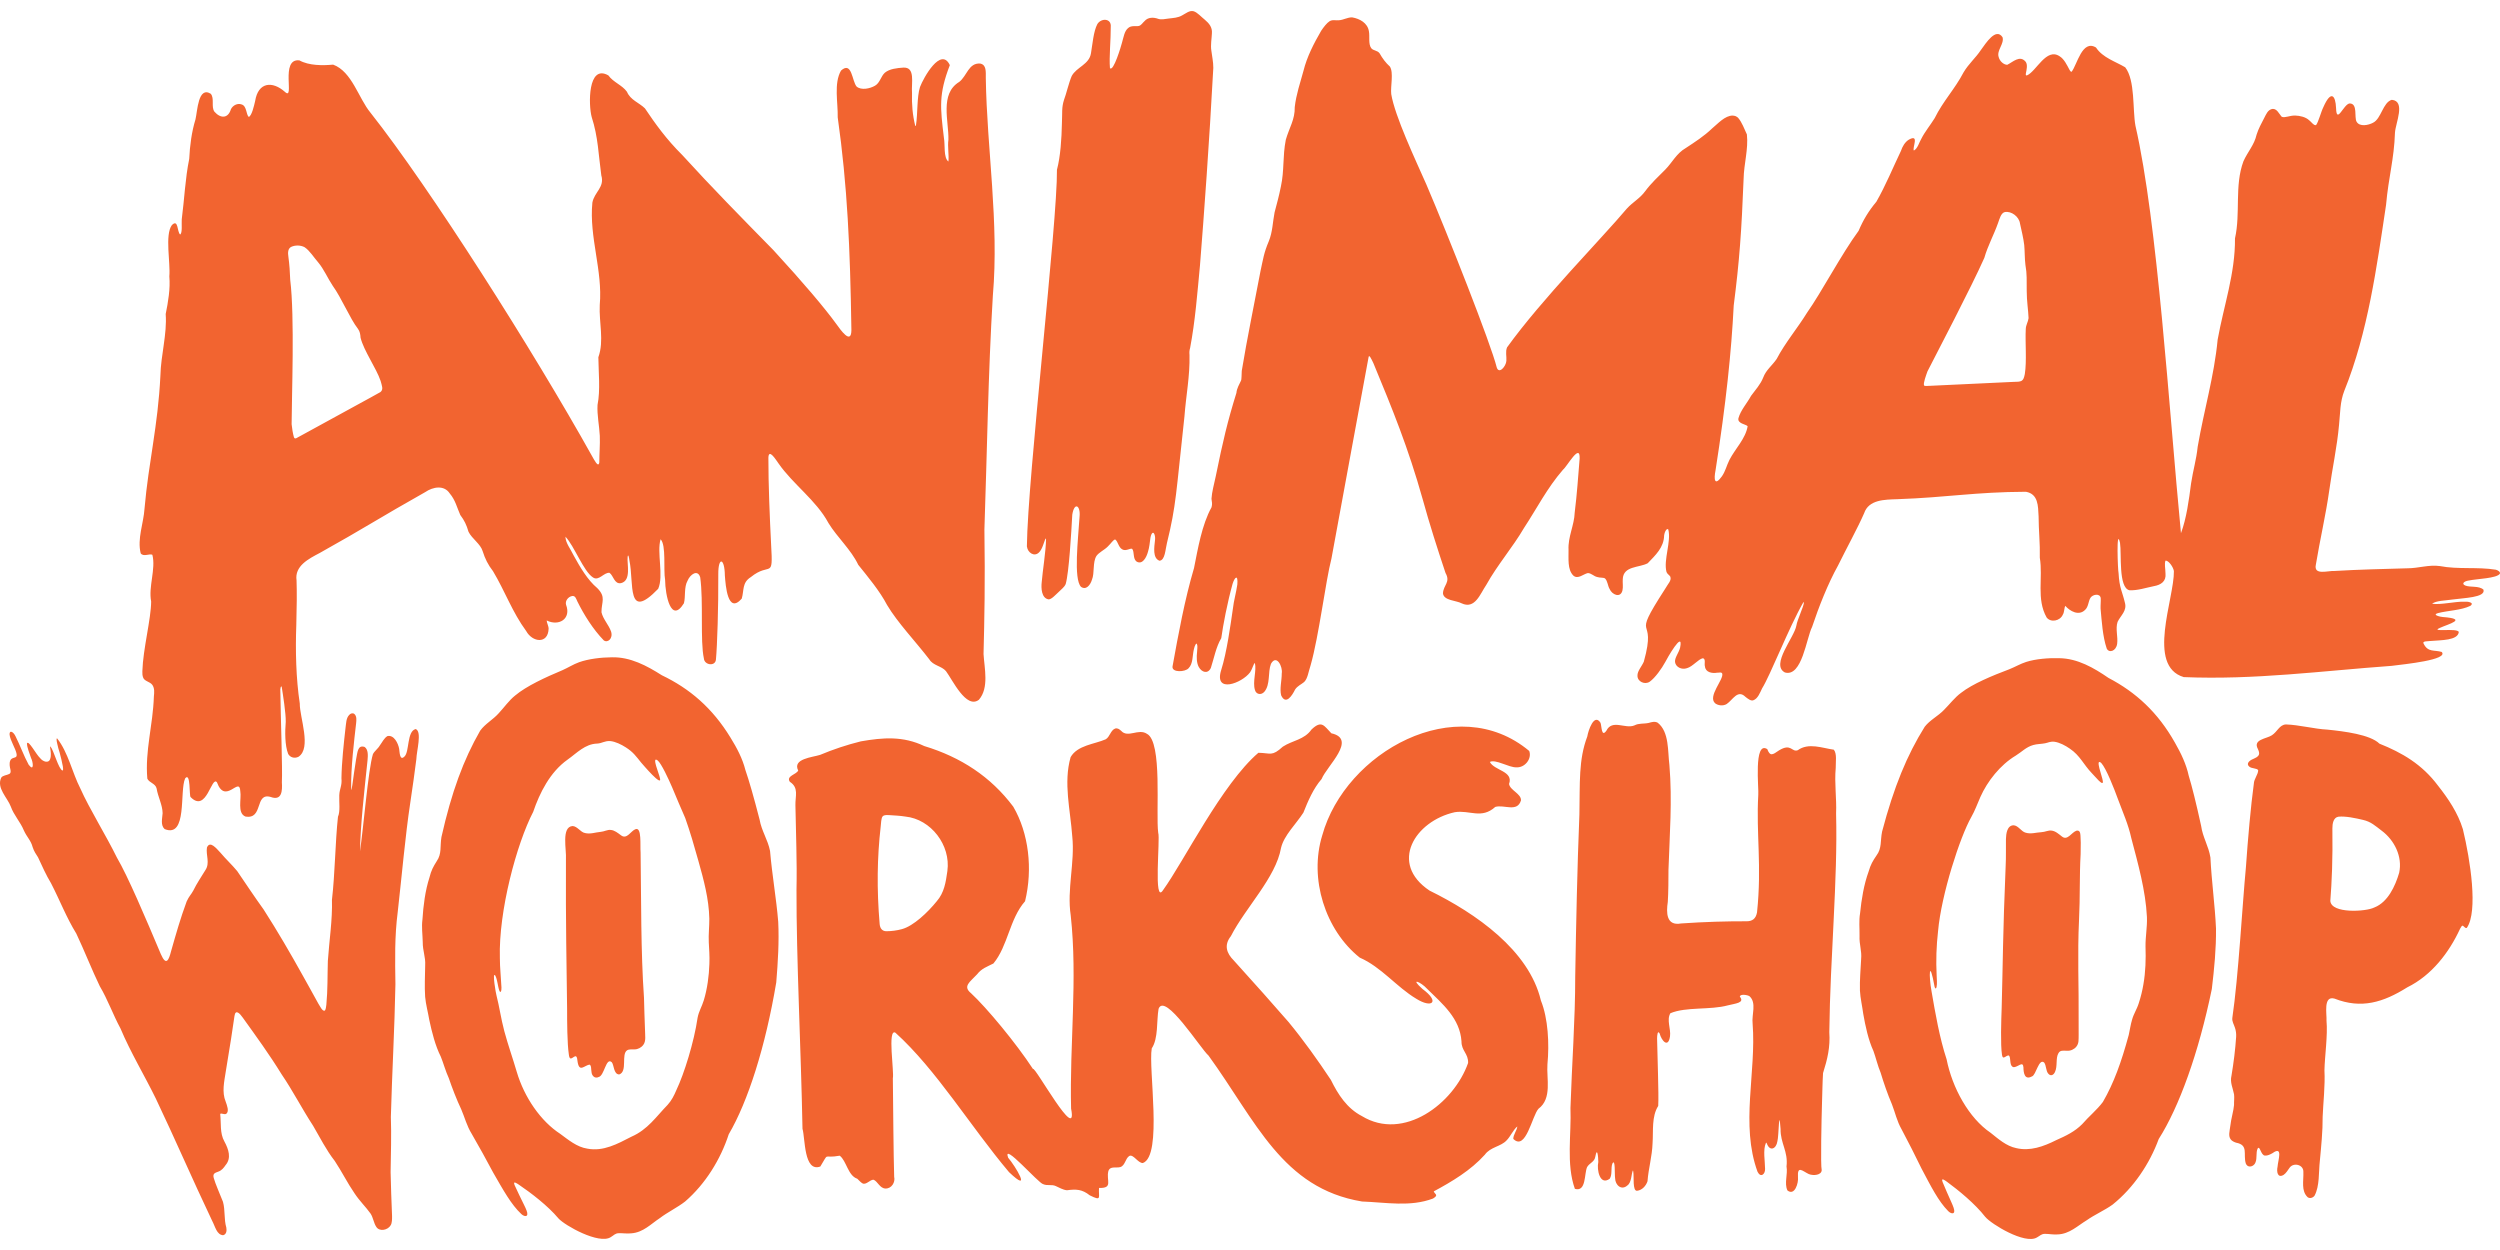
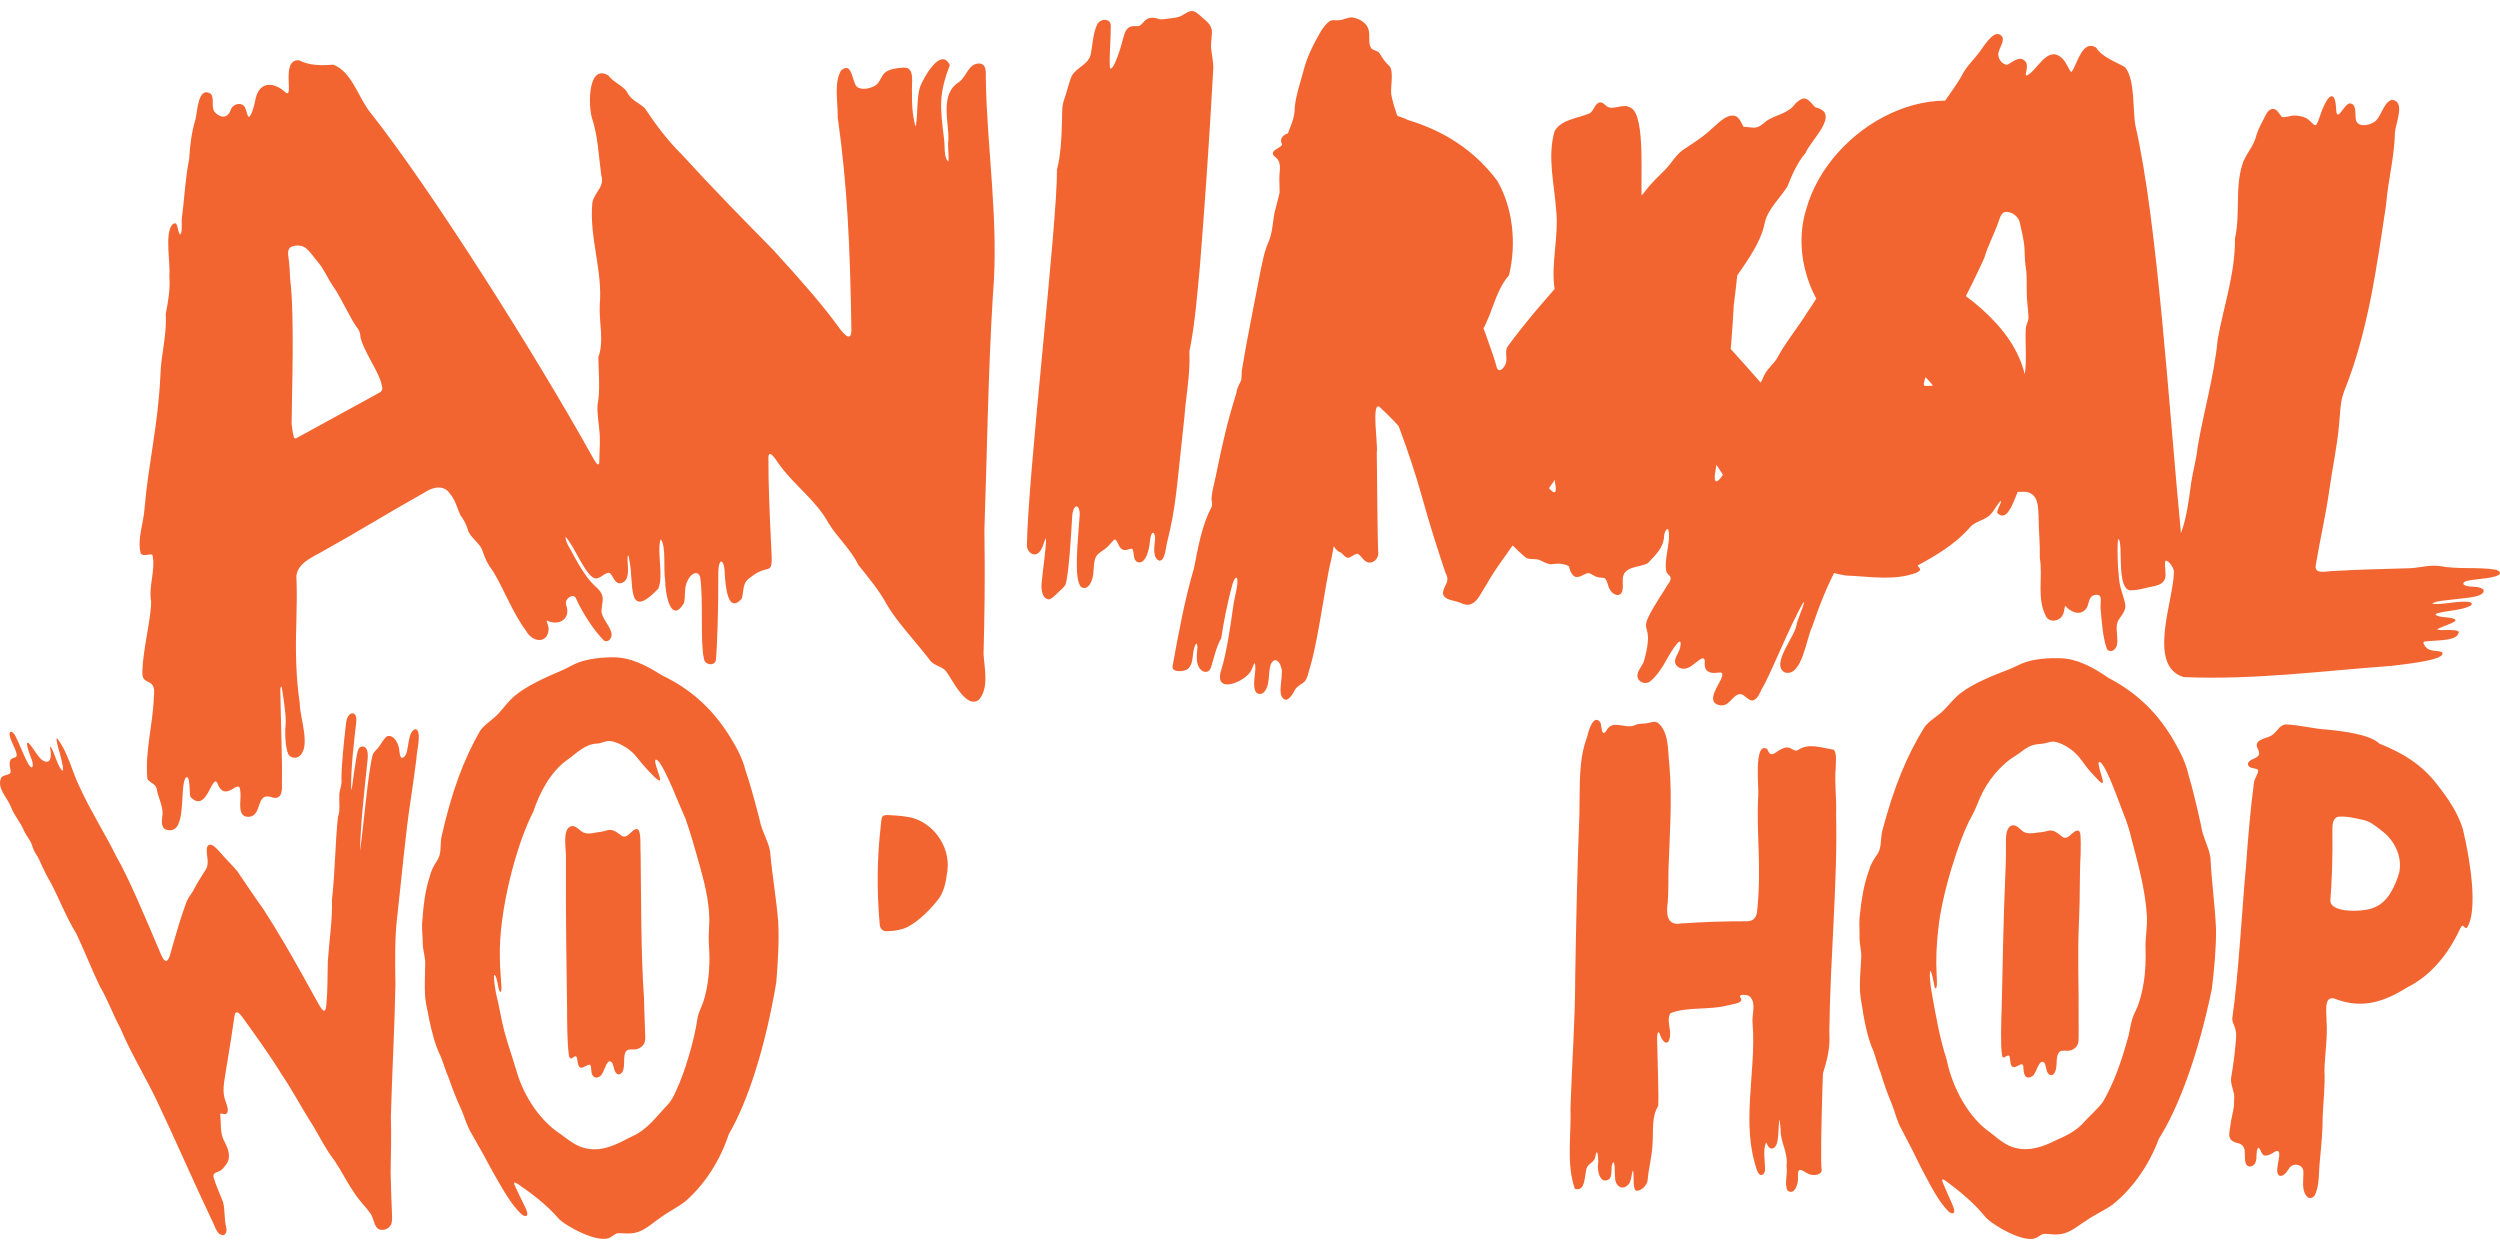
<svg xmlns="http://www.w3.org/2000/svg" height="512" width="1024" viewBox="0 0 939.977 461.69" id="Layer_1">
  <defs>
    <style>.cls-1{fill:#f26430;}</style>
  </defs>
-   <path d="M925.973,307.483c-1.816-5.911-5.422-11.335-9.316-16.244-5.998-8.042-13.555-12.399-22.003-15.774-3.486-3.428-13.223-4.637-19.647-5.29-4.665-.212-10.599-1.796-15.535-1.942-2.458.147-3.175,2.724-5.271,4.076-2.009,1.339-7.195,1.525-5.279,5.109.349.753.642,1.537.423,2.135-.341.961-1.38,1.258-2.243,1.698-1.153.44-2.725,1.66-1.457,2.787.907.902,3.131.575,3.413,1.45-.045,1.624-1.586,3.237-1.642,5.044-1.139,8.351-2.231,20.751-2.982,31.487-1.334,13.964-2.798,40.994-5.107,56.613-.134,1.357.59,2.352,1,3.668.342.957.521,2.277.437,3.419-.308,4.715-.92,9.598-1.757,14.609-.619,2.458.535,4.65.971,6.976.171,1.28-.049,2.717-.005,4.02-.13,2.008-1.145,5.327-1.403,7.874-.269,2.07-.804,3.762.141,5.036.433.636,1.388,1.047,2.028,1.256,4.815.89,2.584,4.352,3.655,7.813.148.389.389.709.714.925,1.117.628,2.539-.176,2.939-1.356.657-1.556.087-3.609.78-5.14.892-1.443,1.179,2.531,2.769,2.61.997.081,1.965-.431,2.824-.906,4.15-2.975,2.037,2.82,1.926,5.021-.454,2.024.031,4.461,2.246,3.152 1-.651,1.604-1.831,2.314-2.759,1.515-2.024,5.308-1.091,5.134,1.713.134,3.263-.913,7.058,1.623,9.436.844.601,1.977.212,2.567-.562,1.972-3.602,1.528-8.99,1.999-13.018.502-5.439,1.109-11.246,1.062-16.697.196-5.09.978-11.735.674-17.43.097-5.186,1.284-13.188.774-18.673.17-2.429-1.332-9.524,3.01-8.297,10.081,3.968,18.329,1.421,27.359-4.239,9.146-4.491,15.713-13.046,19.855-22.035.402-.773.703-1.185.931-1.152.444.057,1.088,1.242,1.633.782,4.246-6.188,1.297-25.474-1.512-37.052l-.045-.145ZM892.653,337.081c-2.963,1.538-16.117,2.402-16.473-2.494.555-7.127.938-15.573.777-27.271-.009-1.808.37-4.111,2.298-4.4,2.712-.261,6.449.552,9.214,1.208,2.985.672,4.635,2.253,7.033,4.07,4.754,3.545,7.89,9.734,6.558,15.825-1.489,5.066-4.268,11.018-9.255,13.001l-.151.06ZM833.188,344.791c-.374-8.408-1.663-17.636-2.092-26.538-.666-4.249-2.909-7.611-3.5-11.922-1.88-8.577-3.446-14.869-4.66-18.822-.921-4.295-2.873-8.392-5.164-12.392-6.412-11.407-14.691-18.981-24.99-24.371-5.518-3.79-11.609-7.338-18.54-7.425-3.985-.124-8.815.264-12.404,1.403-2.263.728-4.096,1.853-6.337,2.75-6.488,2.442-13.82,5.485-18.157,8.869-2.361,1.717-4.326,4.342-6.441,6.446-2.249,2.346-5.246,3.763-7.218,6.297-6.654,10.633-11.607,22.645-16.034,39.422-.731,3.574-.023,6.24-2.128,9.034-1.336,1.96-2.186,3.361-2.928,5.966-1.802,4.956-2.695,10.471-3.227,15.744-.471,2.719-.159,5.554-.198,8.336-.151,3.602.908,5.604.597,8.919-.194,3.915-.563,7.871-.447,11.804.15,2.869.878,5.898,1.247,8.753.786,4.505,1.907,9.793,3.832,13.954.815,2.205,1.66,5.725,2.712,8.187,1.033,3.465,2.707,8.333,4.231,11.829,1.251,3.193,1.834,6.26,3.624,9.397,2.836,5.389,4.866,9.327,7.52,14.804,3.605,6.801,6.316,12.235,10.019,15.977,1.159,1.182,2.939,1.387,2.041-1.236-.211-.692-.523-1.321-.822-2.035-.99-2.256-2.454-5.438-3.308-7.6-.743-1.976.902-.645,1.593-.175,4.374,3.197,10.628,8.321,14.426,13.217,2.291,2.736,14.853,10.416,19.39,7.76,1.254-.675,1.705-1.396,3.099-1.376,1.443-.006,3.24.36,4.766.212,4.426-.163,7.444-3.236,10.872-5.309,2.922-2.08,6.794-3.766,9.755-5.9,7.917-6.348,13.932-15.37,17.337-24.651,7.698-12.079,15-32.32,19.973-56.419.91-7.674,1.656-15.184,1.57-22.758l-.007-.147ZM807.229,340.761c.142,3.655-.583,7.3-.535,10.951.157,4.725.04,9.521-.803,14.292-.388,2.317-.968,4.698-1.701,6.934-.748,2.47-1.925,3.968-2.583,6.423-.545,1.834-.784,3.716-1.216,5.607-2.789,10.278-5.606,18.096-9.721,25.207-2.262,3.025-5.336,5.488-7.808,8.365-2.782,2.781-6.004,4.345-9.766,6.004-4.752,2.39-9.814,4.231-15.036,2.981-3.719-.755-6.768-3.505-9.595-5.746-8.214-5.551-14.427-16.906-16.561-27.642-2.637-8.018-4.246-17.323-5.646-25.467-1.148-6.258-.853-12.792,1.15-1.706.248.781.577.64.724-.018.273-1.316.06-3.015.029-4.37-.283-5.704-.104-11.019.537-16.686,1.226-13.706,8.234-35.366,12.504-42.863,1.396-2.446,2.158-4.724,3.399-7.516,2.631-5.914,7.453-12.058,13.313-15.567,2.288-1.414,3.88-3.204,6.533-3.962,1.429-.421,3.071-.38,4.474-.662,1.132-.206,1.909-.739,3.472-.585,2.018.267,4.144,1.423,5.845,2.6,3.86,2.61,5.142,5.96,8.16,9.102,1.009.942,4.791,5.829,4.208,2.902-.087-1.209-3.044-8.774-.561-6.622,1.907,2.101,4.85,9.655,6.272,13.56,1.92,5.226,3.883,9.425,5.051,14.773,2.5,9.504,5.37,19.635,5.856,29.545l.006.164ZM242.126,370.874c-1.196-16.973-1.025-36.973-1.268-54.524-.235-2.631.508-9.628-1.897-8.739-1.733.571-3.227,4.012-5.442,2.33-1.188-.879-2.472-1.946-3.897-2.04-1.179-.166-2.464.629-3.779.725-1.977.17-3.901.935-5.854.446-1.711-.271-2.9-2.577-4.726-2.641-4.294.351-2.209,8.982-2.476,12.44-.104,25.077.246,39.65.437,56.272-.006,4.703.03,13.055.65,17.146.396,3.865,2.522-1.101,3.104,1.48.117.611.132.967.227,1.519.679,3.748,2.436,1.233,4.41.839.815.256.584,1.864.77,2.645.068,1.586,1.291,2.742,2.689,2.031,2.176-.43,2.743-7.558,4.935-5.572.88.968.666,4.567,2.805,4.604,3.251-1.106.628-7.631,3.008-9.106.82-.46,1.794-.26,2.757-.319,1.282.001,2.586-.698,3.321-1.735,1.07-1.429.615-3.512.613-5.663-.171-3.803-.272-8.358-.379-11.971l-.007-.165ZM386.137,201.45c.267,2.099,2.647,3.858,4.422,2.198,1.293-1.11,1.957-3.946,2.377-4.887.073-.195.306-.725.368-.231-.068,4.623-1.306,12.122-1.624,16.157-.272,2.302-.113,6.095,2.592,6.525,1.138-.018,2.572-1.703,3.847-2.852,1.069-1.12,2.033-1.674,2.575-2.931,1.239-4.321,2.108-19.337,2.471-26.043.754-4.949,3.206-3.572,2.73.864-.513,8.191-2.3,23.25.545,26.234,1.88,1.357,3.51-.586,4.135-2.692,1.031-2.457.182-6.57,1.7-8.945,1.018-1.378,2.926-2.185,4.193-3.456,1.302-1.238,2.1-2.611,2.825-2.712,1.108.752,1.219,2.99,2.7,3.738,1.377.828,3.091-.642,3.724-.18.869,1.188.185,3.62,1.584,4.722,2.247,1.41,3.788-1.577,4.336-3.66.528-1.626.684-3.539.917-5.246.201-1.114.551-1.813.899-1.877.497-.147,1.039,1.227.809,2.9-.258,2.416-.968,6.633,1.7,7.607,2.13-.167,2.214-4.338,2.794-6.603,3.53-14.374,3.397-18.617,6.589-47.62.581-7.832,2.093-15.229,1.9-23.119-.091-1.161-.044-1.705.23-2.656,1.925-10.125,2.721-20.661,3.706-30.993,1.582-19.805,3.475-45.884,5.018-74.333.003-2.354-.485-4.282-.738-6.463-.346-2.12.135-4.527.209-6.528.186-2.251-1.029-3.715-2.674-5.111-1.306-1.025-2.742-2.694-4.131-3.156-1.62-.475-3.019.838-4.39,1.534-1.58.921-3.317.968-5.165,1.198-1.284.145-2.511.489-3.767.124-1.756-.658-3.904-.722-5.244.875-.691.6-1.146,1.478-2.023,1.758-.993.302-2.913-.341-4.166.862-1.357,1.178-1.6,3.243-2.271,5.523-.282,1.13-3.192,11.013-4.502,9.487-.364-4.058.35-10.83.299-15.488.322-3.278-3.549-3.419-5.026-1.088-1.49,2.794-1.828,7.645-2.415,11.005-.669,4.241-5.418,5.162-7.236,8.541-1.084,2.492-2.116,7.007-2.884,8.93-.963,2.974-.61,4.779-.801,8.824-.112,5.717-.543,12.561-1.868,17.488.234,19.503-11.019,115.55-11.305,141.609l.036.168ZM780.805,308.162c-1.935.586-3.377,3.849-5.48,2.255-1.204-.924-2.491-2.156-4.059-2.279-1.141-.146-2.402.557-3.672.599-2.023.102-4.023.815-5.993.191-1.602-.395-2.713-2.655-4.485-2.777-2.488.013-2.844,3.201-2.9,5.18-.046,2.99.071,6.759-.109,10.202-1.072,25.501-1.036,36.42-1.494,53.201-.17,4.72-.487,13.854.122,17.761.354,2.222,1.627-.139,2.63.251.767.877.121,3.419,1.317,4.185.868.703,2.829-1.069,3.55-.918.42.123.471.48.56,1.13.021,2.148.452,4.922,3.196,3.431,1.527-.393,2.575-6.924,4.585-5.227.849,1.081.613,3.194,1.594,4.228.919,1.064,2.025.448,2.5-.708,1.008-2.111.187-5.184,1.274-6.994.68-1.302,1.995-.937,3.279-.945,1.273.078,2.62-.506,3.433-1.504,1.068-1.341.853-2.538.902-4.648-.001-1.799-.012-3.66-.009-5.486.115-12.415-.484-24.283.159-37.804.412-8.024.129-16.312.592-24.473.041-1.417.064-2.903.047-4.324-.157-2.879.138-4.688-1.446-4.547l-.095.019ZM292.588,342.261c-.68-8.39-2.304-17.567-3.058-26.45-.82-4.223-3.181-7.502-3.928-11.789-2.19-8.504-3.983-14.737-5.338-18.644-1.076-4.258-3.174-8.283-5.607-12.198-6.816-11.168-15.354-18.435-25.831-23.448-5.644-3.586-11.852-6.91-18.774-6.744-3.982.022-8.788.586-12.328,1.855-2.233.811-4.02,2.002-6.224,2.98-6.387,2.678-13.592,5.987-17.797,9.528-2.293,1.803-4.159,4.499-6.192,6.678-2.158,2.427-5.098,3.954-6.973,6.558-6.252,10.872-10.756,23.06-14.562,39.99-.599,3.599.206,6.237-1.794,9.108-1.262,2.009-2.059,3.44-2.704,6.07-1.617,5.02-2.307,10.565-2.645,15.854-.371,2.735.044,5.558.107,8.34-.019,3.606,1.111,5.569.922,8.893-.051,3.92-.274,7.888-.015,11.815.255,2.862,1.091,5.863,1.564,8.704.949,4.474,2.261,9.719,4.334,13.808.894,2.175,1.866,5.661,3.006,8.085,1.157,3.426,3.006,8.23,4.655,11.669,1.365,3.145,2.059,6.19,3.96,9.26,3.027,5.284,5.197,9.145,8.045,14.523,3.846,6.666,6.75,11.998,10.583,15.604,1.2,1.139,2.984,1.279,1.992-1.31-.236-.684-.57-1.302-.895-2.004-1.07-2.219-2.648-5.346-3.579-7.476-.813-1.947.876-.678,1.584-.233,4.483,3.036,10.912,7.931,14.88,12.684,2.384,2.649,15.205,9.87,19.635,7.048,1.227-.721,1.65-1.458,3.043-1.489,1.44-.058,3.246.242,4.764.038,4.413-.325,7.312-3.507,10.656-5.703,2.84-2.185,6.643-4.013,9.52-6.254,7.672-6.638,13.343-15.875,16.401-25.274,7.241-12.355,13.789-32.856,17.871-57.124.628-7.704,1.098-15.238.735-22.805l-.013-.147ZM266.723,358.27c-.132,4.423-.795,9.439-2.109,13.708-.718,2.359-1.868,4.111-2.326,6.542-1.311,9.052-5.04,21.06-7.976,27.199-.861,2.03-1.8,3.922-3.317,5.571-4.325,4.454-7.454,9.272-13.564,11.941-5.224,2.693-10.621,5.672-16.616,4.493-3.895-.579-7.148-3.336-10.153-5.538-7.328-4.751-13.531-13.698-16.373-23.347-1.57-5.349-3.209-9.867-4.672-15.272-1.272-4.788-1.842-9.164-2.964-13.533-.171-.502-1.689-8.905-.464-7.438.893,1.649.919,4.003,1.553,5.692.157.351.228.556.432.536.429-.414.326-.997.373-1.68-.173-3.765-.603-7.438-.602-11.103-.506-17.637,6.292-42.896,12.532-54.942,2.43-7.109,6.305-14.924,12.888-19.607,3.555-2.502,6.578-5.935,11.203-6.065,1.855-.113,2.681-1.022,4.797-.951,2.029.193,4.197,1.27,5.942,2.385,2.842,1.804,3.904,3.446,5.771,5.732.544.597,8.259,9.765,7.008,5.671-.16-1.217-3.309-8.46-.771-6.456,1.358,1.15,4,6.816,5.415,10.105,1.713,4.168,3.2,7.579,4.916,11.528,1.899,5.366,3.333,10.344,4.95,16.124,1.991,7.092,3.945,14.233,4.102,21.705.023,2.942-.351,5.938-.201,8.878.117,2.474.353,5.232.232,7.941l-.006.181ZM156.263,269.969c-3.319.858-2.279,8.588-4.191,10.329-1.781,1.791-1.802-1.624-1.992-2.9-.388-2.122-1.957-5.327-4.405-4.788-1.305.791-1.937,2.306-2.846,3.497-.744,1.306-2.027,2.122-2.613,3.3-1.798,5.919-3.52,27.538-4.874,36.584.251-10.643,1.527-21.511,2.851-34.323.147-1.702.335-3.969-1.1-4.974-2.676-.864-2.654,2.028-3.219,4.747-.515,3.084-.998,6.712-1.414,9.708-.098.643-.19,1.137-.268,1.418-.077.305-.151.279-.16.218-.14-8.411,1.092-18.135,1.871-25.021.12-1.203.276-2.639-.673-3.476-.61-.463-1.419-.219-1.946.387-1.185,1.258-1.118,3.171-1.37,4.865-.631,5.566-1.453,13.085-1.531,18.943.286,2.797-.72,3.854-.818,6.415-.099,2.612.42,5.989-.49,8.057-1.033,9.482-1.118,21.497-2.263,31.211.226,7.512-1.03,15.441-1.54,22.984-.175,5.678-.02,10.739-.561,16.454-.046.702-.257,1.99-.609,2.234-.895.366-1.775-1.712-2.368-2.566-2.049-3.642-4.471-8.169-5.837-10.525-4.72-8.492-9.583-16.848-14.779-24.939-3.245-4.491-6.828-9.877-9.931-14.437-2.003-2.421-4.21-4.43-6.27-6.88-1.612-1.69-3.942-4.679-5.1-2.001-.47,2.844,1.231,5.861-.604,8.54-1.529,2.519-3.245,5.005-4.527,7.658-.893,1.646-1.534,1.995-2.505,4.106-2.38,6.495-3.825,11.588-5.859,18.719-.799,3.156-1.799,5.775-3.821,1.132-5.854-13.864-12.354-29.219-16.572-36.413-4.017-8.217-10.278-18.216-13.728-25.946-3.046-5.931-4.564-13.578-8.715-18.793-.292-.138-.272.67-.008,1.789.238,1.212.646,2.664.944,3.522.471,1.723.901,3.505,1.228,5.297-.024.43.263,1.237-.131,1.477-1.51-.481-3.277-7.524-4.494-8.966-.215-.23-.25.011-.142.618.216,1.175.417,2.722.001,3.911-.53,1.908-2.794,1.09-3.84-.303-1.408-1.264-4.322-6.868-4.896-5.487-.014,1.544,1.053,3.975,1.523,5.471.855,1.705,1.186,5.328-.894,2.544-1.804-3.264-3.27-7.406-4.927-10.672-.818-1.755-2.343-2.489-2.246-.654.207,2.225,2.325,5.28,2.657,7.372.03.371.047.717-.204.983-.394.457-1.769.292-2.208,1.457-.419,1.066-.19,2.262.076,3.338.14.746.196,1.36-.501,1.683-.835.467-2.4.481-2.971,1.396-1.817,3.874,2.333,7.466,3.604,10.824,1.119,3.2,3.623,5.822,4.9,8.952,1.135,2.542,2.668,3.778,3.313,6.297.556,1.679,1.21,2.565,2.037,3.862,1.569,3.338,2.962,6.565,4.888,9.74,3.374,6.534,5.685,12.715,9.509,18.94,2.892,6.089,6.069,14.129,8.816,19.764,2.983,5.003,4.972,10.706,7.816,15.957,3.669,8.766,9.041,17.683,13.245,26.275,7.278,15.282,13.748,30.333,21.153,45.905,1.263,2.396,1.737,5.286,4.148,5.497,1.24-.304,1.426-1.644,1.227-2.839-.96-3.284-.37-6.474-1.267-9.722-1.004-2.574-2.91-6.868-3.476-8.972-.463-1.73.52-1.917,1.78-2.403,1.179-.407,1.972-1.386,2.67-2.416,2.27-2.656,1.136-5.97-.434-8.887-1.772-3.101-1.188-6.865-1.575-10.298.175-.617,1.493.345,2.272-.118,1.19-.943.26-3.164-.222-4.579-1.497-3.583-.542-7.526.038-11.339,1.564-9.343,2.642-16.355,3.27-20.856.39-2.735,2.064-.911,3.166.682,5.011,6.987,10.002,13.837,14.566,21.264,4.217,6.174,7.605,12.853,11.833,19.329,2.668,4.54,4.896,9.085,8.127,13.213,2.672,4.012,4.817,8.377,7.427,12.155,1.917,2.924,4.259,5.126,6.032,7.63,1.027,1.516,1.178,3.565,2.173,5.021,1.204,1.911,4.38,1.206,5.4-.614.532-.812.543-2.352.518-3.567-.186-5.106-.472-11.526-.543-16.416.102-5.872.335-14.631.097-20.723.444-16.545,1.413-33.361,1.716-49.908-.133-9.187-.332-17.882.863-27.154,1.495-13.206,2.888-29.022,4.673-40.768.953-6.344,1.734-11.935,2.334-16.714.075-3.027,2.176-10.308-.205-11.307l-.077-.01ZM928.242,214.126c2.916-.649,10.613-.794,11.681-2.58.301-.611-.714-1.285-1.513-1.491-6.911-1.118-14.236-.048-21.017-1.365-4.138-.599-8.158.851-12.287.834-9.264.279-17.915.439-27.355,1.006-2.451-.17-7.96,1.808-7-2.431,1.467-8.947,3.813-19.071,5.027-27.858,1.13-8.168,2.957-16.476,3.68-24.663.476-4.485.326-8.582,1.99-12.814,8.874-21.986,12.19-46.59,15.686-69.869.949-10.651,3.026-17.161,3.352-27.169.227-3.651,4.113-11.857-1.193-12.344-3.362.942-3.942,7.134-7.073,8.628-1.683.9-4.987,1.647-6.165-.4-.973-1.666.544-6.843-2.613-6.87-2.271.223-4.911,8.066-5.101,1.754-.201-4.818-1.902-6.888-4.79-.328-.831,1.614-1.854,5.612-2.725,6.708-.794.352-1.948-1.374-2.683-1.873-1.216-1.132-3.402-1.666-5.171-1.707-2.128-.049-3.761.969-5.047.476-1.058-1.115-1.924-3.464-3.878-2.881-1.403.451-1.957,1.834-2.743,3.355-1.054,2.032-2.123,3.961-2.84,6.213-.891,3.947-3.268,6.293-4.955,10.039-3.42,9.244-1.022,19.462-3.175,28.982.125,13.119-4.216,25.281-6.517,38.067-1.305,13.738-5.176,26.651-7.515,40.321-.482,4.747-1.76,8.922-2.485,13.783-.793,6.174-1.717,13.128-3.793,18.681-4.537-46.935-8.753-116.676-17.111-153.179-1.134-6.097-.038-17.068-3.846-21.988-3.544-2.13-8.486-3.608-10.988-7.442-5.215-3.171-7.094,6.503-9.155,9.089-.268.149-.528-.192-.91-.896-.857-1.582-1.898-3.854-3.601-4.893-4.995-3.4-8.792,5.689-12.268,7.168-.512.142-.529-.205-.399-.914.231-1.149.695-3.107-.098-4.178-2.203-2.669-4.748.054-6.941,1.119-1.262.005-2.822-1.291-3.225-2.921-.829-2.51,2.184-4.978,1.453-7.451-2.514-3.75-6.239,2.229-8.149,4.832-1.957,2.961-4.562,5.107-6.511,8.402-3.234,6.213-7.724,10.829-10.851,17.2-1.57,2.547-3.741,5.182-4.98,7.68-.849,1.389-1.391,3.727-2.847,4.504-.677-1.076,2.225-6.35-1.858-4.12-1.515.909-2.483,2.683-3.001,4.25-2.994,6.256-5.733,12.973-9.239,19.108-2.889,3.455-4.943,6.844-6.672,10.928-6.466,8.779-13.923,23.054-19.374,30.769-3.591,5.847-8.24,11.301-11.44,17.415-1.623,2.421-4.004,4.124-5.061,6.993-1.051,2.653-2.909,4.596-4.572,6.886-1.484,2.764-3.883,5.334-4.732,8.376-.507,2.058,2.81,2.288,3.452,3.027-.732,4.628-4.632,8.416-6.827,12.636-1.171,2.357-1.462,4.169-2.831,6.19-2.787,3.867-3.105,1.223-2.417-2.201,3.958-25.261,5.958-44.552,6.843-62.027,2.173-16.947,2.935-27.884,3.717-47.597.102-5.635,1.836-11.146,1.237-16.698-1.088-2.234-1.753-4.447-3.354-6.309-.169-.135-.146-.141-.505-.355-.592-.383-.845-.303-1.463-.432-2.958.01-5.521,2.997-7.815,4.891-2.933,2.823-6.424,5.081-9.815,7.304-3.587,2.065-5.082,5.439-7.766,8.153-2.478,2.466-5.342,5.151-7.467,8.022-2.005,2.798-4.71,4.134-6.976,6.642-9.323,11.114-31.984,34.034-45.015,52.151-.683,1.611-.125,3.383-.257,5.088-.153,2.078-2.803,5.148-3.63,2.425-2.128-8.687-18.339-49.806-26.437-68.727-4.194-9.481-11.865-25.72-13.224-34.012-.323-2.854.968-8.104-.507-10.351-1.568-1.418-2.814-3.105-3.855-4.957-.819-1.192-2.338-.941-3.153-1.958-1.178-1.605-.49-4.396-.88-6.361-.51-3.145-3.431-4.71-6.274-5.222-1.7-.069-3.283.972-4.969,1.075-1.255.162-2.324-.348-3.55.374-1.048.677-2.169,2.127-3.158,3.597-2.769,4.784-5.327,9.733-6.642,15.014-1.218,4.462-2.763,8.937-3.292,13.651.099,4.733-2.057,7.722-3.366,12.311-1.255,6.493-.498,11.37-1.857,17.638-.73,3.654-1.478,6.273-2.359,9.657-.701,3.547-.743,7.41-2.179,10.859-1.891,4.474-2.108,6.651-3.113,11.201-2.182,11.636-5.1,25.534-7.05,37.548-.11,1.2.009,3.162-.314,3.727-.538,1.157-1.574,2.888-1.688,4.521-3.363,10.822-5.086,18.155-7.77,31.347-.678,3.163-1.449,5.904-1.612,8.471.162,1.262.384,1.901.023,3.207-3.653,6.542-5.168,15.792-6.586,22.845-3.514,11.91-5.893,24.867-8.086,37.026-.296,2.364,4.822,2.082,6.041.641,1.716-1.731,1.422-4.744,1.966-7.005.344-1.716.958-2.582,1.173-2.109.357.906.056,1.974.047,3.04-.214,1.808-.209,4.034.635,5.601,1.201,2.122,3.458,2.687,4.548.366,1.154-3.522,1.938-7.899,3.917-11.197.681-4.956,2.263-13.224,4.251-20.418.813-2.579,2.099-3.706,1.794.214-.465,3.277-1.342,6.05-1.688,9.236-.887,6.083-2.279,16.32-4.372,22.929-2.848,9.034,7.791,4.969,10.834.898,1.012-1.533,1.302-3.303,1.826-3.517.701,2.857-.933,7.086.013,10.114.391,1.623,2.246,2.117,3.515.737,2.381-2.771,1.278-7.388,2.508-10.543,2.12-3.791,4.523,1.19,4.061,3.592.017,2.727-.847,5.783-.223,8.263,1.784,3.848,4.191-.036,5.233-2.179.849-1.341,2.359-1.949,3.418-2.845,1.363-1.36,1.557-3.698,2.436-6.328,3.113-10.934,5.642-31.701,7.819-40.063,3.465-19.195,12.405-67.088,13.937-75.602.176-1.421.984.336,1.828,2.098,7.258,17.516,13.092,31.783,18.544,51.187,2.484,9.072,5.631,18.876,8.585,27.721,1.981,3.495-.785,4.463-.966,7.638.261,2.778,5.008,2.672,6.998,3.762,5.067,2.388,6.991-3.554,9.272-6.89,4.211-7.592,9.935-14.111,14.203-21.428,4.855-7.384,8.652-14.965,14.669-21.916,1.515-1.172,6.459-10.284,6.251-4.197-.58,6.981-.989,13.361-1.859,20.335-.157,4.798-2.576,9.079-2.318,14.045.061,3.109-.493,7.392,1.83,9.65,1.73,1.502,3.803-.652,5.442-.963,1.242.02,2.244,1.193,3.455,1.473,1.167.387,2.423.119,3.009.568,1.002,1.015.967,2.712,1.712,3.942.886,2.149,4.073,3.542,4.818.591.325-1.32.023-2.94.127-4.306.209-5.017,6.127-4.223,9.387-5.963,2.87-3.007,6.087-5.905,6.164-10.468.117-.808.412-1.743.947-2.245.185-.156.43-.198.609-.004,1.214,4.427-1.879,11.531-.661,16.002.277.787,1.03,1.088,1.426,1.747.547,1.504-.825,2.589-2.034,4.75-13.478,20.88-2.646,8.37-7.925,27.242-.77,1.778-2.457,3.543-2.383,5.233-.071,2.294,2.838,3.545,4.63,2.269,1.977-1.405,4.493-4.911,5.843-7.42.434-.936,6.957-12.441,5.562-5.374-.495,1.979-2.06,3.752-1.918,5.393.252,1.939,2.51,3.033,4.493,2.333,2.197-.612,4.226-3.384,5.987-3.743,1.205.25.432,2.142.776,3.092.219,2.238,2.696,2.684,4.575,2.354.694.054,1.643-.385,1.934.372.585,2.184-5.559,8.514-2.696,11.113,1.072.854,2.962,1.133,4.354.295,2.324-1.554,4.104-5.597,7.056-2.709.891.707,2.069,1.66,2.971,1.293,1.707-.603,2.541-2.911,3.291-4.466,3.047-4.828,10.093-22.945,15.496-32.347.13-.085.207-.053.23.082-.107,1.594-2.502,6.436-2.841,8.657-.741,4.43-9.793,14.74-4.314,17.618,6.445,1.845,8.096-12.976,10.231-17.13,2.472-7.417,5.97-16.302,9.737-23.054,3.085-6.275,7.53-14.388,9.814-19.666,1.745-5.189,7.799-5.132,12.483-5.294,19.064-.677,29.042-2.707,48.353-2.793,4.675.829,4.564,5.343,4.771,9.16.025,5.607.59,10.154.458,15.629,1.253,7.557-1.363,15.517,2.575,22.491,1.551,1.995,5.066,1.321,6.085-1.096.595-.895.476-2.501.928-3.281,1.682,1.932,5.057,3.949,7.473,1.472,1.26-1.19,1.133-3.098,1.978-4.494.823-1.304,3.545-1.805,3.858.051.091,1.261-.101,2.719-.047,4.026.428,4.516.761,10.492,2.318,15.004.855,1.763,3.507,1.008,3.911-1.782.363-2.678-.701-5.652.162-8.261,1.199-2.486,3.662-4.178,2.731-7.309-.967-4.128-2.055-5.351-2.356-10.995-.288-.932-.916-17.745.541-11.429.641,4.178-.658,16.851,3.527,17.841,2.971.165,6.216-.935,9.192-1.536,2.74-.472,4.677-1.859,4.384-4.7-.031-1.967-.478-3.763.006-4.908,1.165-.078,2.915,2.405,3.152,3.933.157,10.438-10.409,35.652,3.702,39.87,26.629,1.109,51.919-2.335,78.126-4.225,4.957-.627,21.565-2.267,18.871-5.23-2.799-.846-5.084.206-6.719-2.949-.892-1.281,1.506-1.007,2.343-1.164,4.204-.355,10.393-.169,10.797-3.366-.402-1.691-11.087.202-7.132-1.559,3.072-1.432,10.898-3.358,1.109-4.099-.799-.038-4.229-.784-1.808-1.47,3.81-.991,8.651-1.022,12.189-2.732,1.711-1.294-1.149-1.68-2.317-1.549-3.472-.126-8.649,1.24-12.089.769,1.506-1.219,5.066-1.185,7.558-1.583,4.245-.616,12.692-.726,11.766-3.724-1.739-1.557-4.931-.782-6.818-1.537-1.636-.683-.373-1.65,1.146-1.869l.147-.032ZM761.291,136.584c-.565,2.837-1.196,2.799-4.514,2.864-4.403.217-8.521.394-13.811.65-6.828.321-13.875.652-17.429.819-1.096.033-1.88.173-2.107-.162-.391-.778.801-3.912,1.283-5.279,3.415-6.692,16.483-31.652,21.37-42.654,1.328-4.638,3.595-8.668,5.16-13.115.551-1.48,1.071-3.79,2.558-4.127,2.454-.452,5.36,1.725,5.702,4.312.56,2.599,1.288,5.473,1.59,8.106.211,2.123.156,5.253.448,7.452.629,3.522.436,5.76.487,9.81-.001,3.861.574,7.065.695,10.212-.194,1.482-1.031,2.588-1.054,4.145-.258,4.969.419,12.034-.352,16.838l-.027.129ZM579.338,371.944c-4.491-18.796-24.364-32.64-41.836-41.232-15.395-10.256-5.498-26.157,9.493-29.48,5.593-.898,10.028,2.705,15.208-1.986,3.293-.997,8.299,2.195,9.673-2.471.118-2.508-4.138-3.788-4.485-6.163,1.772-4.858-5.557-5.006-7.221-8.273,2.084-1.164,7.199,2.133,9.976,2.025,3.19.193,5.913-3.226,4.832-6.16-27.252-22.788-69.148.369-77.834,31.766-5,16.252,1.125,35.578,14.11,45.938,8.112,3.523,13.866,11.066,21.245,15.457,5.86,3.699,9.076,1.272,2.347-3.664-4.97-4.434-.673-2.714,1.743-.06,5.806,5.706,12.321,11.069,12.919,19.748-.062,3.548,2.634,4.597,2.483,8.135-5.392,15.312-24.254,29.537-39.942,19.958-5.605-2.912-8.946-8.089-11.64-13.582-4.915-7.414-10.327-14.995-15.973-21.835-5.623-6.49-12.454-14.137-20.534-23.077-2.752-2.734-3.757-5.797-1.108-9.146,5.527-10.786,16.89-22.008,18.863-33.186,1.104-4.721,5.665-8.977,8.405-13.266,1.746-4.387,3.747-9.083,6.845-12.631,2.007-4.961,13.485-15.021,3.672-17.199-2.745-2.787-3.583-5.103-7.466-1.421-2.727,3.891-7.124,4.058-10.782,6.452-4.171,3.781-4.483,2.376-9.191,2.298-13.683,11.725-27.92,40.665-35.824,51.61-3.735,5.917-1.016-19.537-1.841-21.532-.979-7.406,1.689-34.238-4.259-37.218-3.145-2.113-7.136,1.688-9.643-1.088-.633-.584-1.373-1.153-2.265-.894-1.765.655-1.982,3.135-3.585,4.057-4.173,1.847-10.601,2.192-13.186,6.71-2.757,9.703-.071,19.925.62,29.752,1.049,9.824-2.073,19.994-.573,29.766,2.63,24.124-.467,48.272.135,72.628,2.708,13.796-13.72-16.237-14.326-14.901-6.365-9.736-17.44-23.057-23.285-28.478-3.246-2.644-.401-4.221,2.254-7.11,1.767-2.278,3.852-2.881,6.152-4.08,5.475-6.587,6.04-16.743,11.897-23.404,2.957-12.135,1.386-25.584-4.429-35.55-8.469-11.287-19.697-18.617-33.464-22.796-8-3.825-15.515-3.219-23.846-1.77-5.32,1.325-10.294,2.981-15.311,5.08-2.897.935-10.502,1.453-8.248,5.882-.607,1.499-4.654,2.043-3.137,4.245,3.456,2.245,2.007,5.324,2.094,8.809.171,10.905.644,20.852.406,31.797-.076,25.58,1.711,60.417,2.256,89.864,1.043,3.524.452,16.465,6.701,14.182,3.519-5.685.73-2.863,7.295-4.073,2.545,1.902,3.066,7.492,6.601,8.667.633.542,1.145,1.255,1.872,1.686,1.394.885,2.892-1.414,4.276-1.312,1.563.688,2.313,3.185,4.386,3.301,2.341.137,3.846-2.374,3.338-4.402-.25-8.122-.383-27.029-.495-37.061.546-2.311-2.091-18.801.942-17.142,15.439,13.944,28.252,35.29,42.74,52.448,8.979,8.552,2.253-2.445-.329-5.424-2.342-6.308,11.46,9.711,13.186,9.949,1.53.683,3.226.012,4.674.693,1.416.59,2.671,1.448,4.256,1.594,3.517-.482,5.707-.355,8.569,1.908,4.69,2.342,3.219.752,3.476-2.777,5.425.169,2.652-2.791,3.509-6.304.648-2.067,2.955-1.088,4.521-1.547,1.848-.618,1.828-3.194,3.355-4.172,1.52-.808,3.212,2.684,5.097,2.66,7.545-2.723,2.001-35.502,3.353-43.13,2.515-3.694,1.769-10.347,2.562-14.854,2.381-6.41,15.909,15.136,18.777,17.572,17.88,24.666,27.708,49.897,57.707,54.873,9.109.334,18.113,2.127,26.7-1.109,2.238-1.385.734-1.516.272-2.689,6.91-3.718,13.887-7.885,19.213-13.792,2.124-2.967,6.014-3.012,8.197-5.404,1.392-1.365,2.5-4,4.009-5.219-.095,1.445-1.538,3.103-1.501,4.673,4.72,4.706,7.048-8.663,9.465-11.328,5.201-3.852,2.972-11.394,3.37-16.726.737-7.702.259-17.264-2.45-23.935l-.041-.13ZM356.187,323.489c-.581,4.079-1.154,7.986-3.977,11.23-3.358,4.154-8.735,9.297-13.078,10.472-1.82.508-3.916.793-5.927.795-1.56-.045-2.309-1.11-2.46-2.674-1.121-13.213-.932-25.086.376-36.568.166-1.244.149-3.374.787-3.985.594-.591,1.678-.439,2.577-.42,1.857.133,3.78.188,5.925.535,9.66.982,17.104,10.796,15.802,20.415l-.025.199ZM690.353,301.673c.242-5.683-.665-11.285-.138-17.083-.04-2.275.522-5.305-.708-6.856-4.357-.612-9.52-2.745-13.562.191-2.309.864-2.419-2.749-7.016.043-2.566,1.794-3.389,2.302-4.448-.445-5.22-3.357-3.106,15.153-3.386,17.191-.84,14.605,1.383,26.657-.472,44.198-.444,2.396-1.772,3.301-3.811,3.33-7.494-.021-15.796.201-24.731.82-5.662,1.048-5.597-4.155-5.006-8.089.234-3.476.249-8.818.254-12.09.43-13.038,1.471-25.989.349-39.404-.664-5.108-.005-12.425-4.385-15.88-1.047-.609-2.284-.264-3.369.06-1.975.442-3.664.025-5.422.949-3.449,1.426-8.341-2.466-10.541,2.025-1.859,2.527-1.698-1.594-2.177-2.999-2.417-3.833-4.648,3.008-4.974,5.117-3.334,8.794-2.73,17.438-2.969,29.303-.82,20.116-1.229,40.678-1.574,61.039.021,16.062-1.27,33.054-1.788,49.352.393,9.827-1.674,21.112,1.66,30.406,4.308,1.265,3.473-5.624,4.588-8.177.876-1.537,2.747-1.933,3.065-3.78.788-4.261,1.149.185,1.154,1.865-.647,2.902.595,9.018,4.298,6.286,1.044-1.604.346-3.945.988-5.679,1.192-2.222.788,4.058,1.029,5.472.04,2.593,2.381,4.763,4.644,2.71,1.575-1.105,1.444-4.314,2.046-5.638.024-.021.112.169.147.534.328,1.78-.372,7.352,1.454,7.129,1.857-.22,3.322-1.857,3.893-3.567.369-4.926,1.731-9.285,1.903-14.343.321-4.72-.402-9.998,2.125-13.99.259-4.527-.331-18.924-.429-25.364.001-1.075.187-3.271.964-1.875.708,2.757,3.242,5.641,3.896,1.074.392-2.771-1.366-6.22.143-8.687,5.908-2.483,14.97-1.142,21.582-2.95,3.021-.764,6.442-.931,4.529-3.283.087-1.112,2.853-.666,3.624-.167,2.785,2.469.77,6.964,1.183,10.294,1.445,18.398-4.642,37.969,1.853,55.724,1.198,2.382,2.906.895,2.833-1.073-.011-2.932-.856-7.11.312-9.767.099-.222.178-.14.352.202,1.099,3.111,3.544,2.071,3.968-.835.559-1.907.542-13.488,1.189-4.648-.1,5.402,2.91,8.424,2.238,14.108.538,3.013-.908,6.259.333,9.01,2.753,2.231,4.238-2.829,3.975-4.991-.287-4.546,1.711-2.256,4.078-1.146,1.741.714,4.81.409,4.842-1.5-.457-1.725-.077-19.068.124-25.566.133-3.329.14-7.171.385-10.927,1.645-5.21,2.75-9.76,2.353-15.342.33-28.47,3.201-57.085,2.55-82.124l.002-.167ZM311.514,192.549c3.297,5.372,8.456,9.924,11.185,15.673,3.55,4.436,8.096,9.843,10.823,15.094,3.973,6.676,10.728,13.729,15.885,20.445,1.424,2.377,4.612,2.462,6.267,4.431,2.443,3.234,7.622,14.437,12.383,10.762,3.891-4.48,2.059-11.821,1.742-17.19.334-13.002.627-27.007.328-46.798.999-28.679,1.394-58.743,3.175-87.928,2.38-27.611-2.243-55.092-2.651-81.773-.007-2.499.273-5.054-2.113-5.516-4.374-.321-4.982,4.705-7.879,6.905-7.405,4.485-3.88,14.784-4.064,21.756-.373,2.434.275,5.91-.004,8.185-1.899-1.436-1.202-6.397-1.676-8.818-1.405-11.638-2.028-16.421,2.213-27.435-3.346-7.07-9.874,4.701-11.22,8.234-1.196,3.773-.829,10.063-1.501,14.258-.068.213-.086.466-.267.407-1.029-4.155-1.362-8.095-1.231-12.444-.31-3.701,1.377-9.815-3.301-9.52-2.343.173-5.117.431-6.919,1.925-1.5,1.364-1.819,3.782-3.659,4.855-2.008,1.177-5.245,1.804-6.953.341-1.757-2.035-1.733-9.722-5.86-6.002-2.778,4.79-1.11,12.072-1.246,17.566,3.626,25.613,4.687,49.137,5.146,80.03-.06,5.745-4.196-.302-5.482-2.067-4.595-6.344-12.553-15.724-23.834-28.012-11.776-12.004-23.348-23.755-34.281-35.776-6.042-5.993-10.163-11.787-14.027-17.535-2.209-2.169-5.438-3.101-6.764-6.241-1.833-2.551-5.084-3.52-6.994-6.16-7.764-4.397-7.492,11.184-6.272,15.632,2.453,7.551,2.564,14.301,3.62,21.967,1.35,4.451-2.645,6.277-3.361,10.255-1.256,13.069,3.934,25.42,2.781,38.45-.338,6.599,1.716,13.441-.527,19.663.055,5.501.801,12.414-.309,17.924-.225,3.771.663,7.815.852,11.619.133,3.476-.191,6.557-.183,10.023-.366,2.255-2.059-1.267-2.626-2.201-22.148-39.719-61.098-101.097-83.427-129.331-4.441-5.338-6.946-15.461-14.029-18.048-3.849.363-9.06.415-12.683-1.6-7.465-.879-1.525,15.505-5.448,11.841-4.636-4.124-10.047-3.784-11.2,3.485-.434,1.851-1.243,5.474-2.387,5.942-1.026-.858-.717-4.129-2.678-4.696-1.54-.596-3.334.347-4.038,1.792-1.032,3.479-3.834,3.605-6.177.954-1.356-1.817.097-5.024-1.412-6.772-4.772-2.916-4.974,6.524-5.74,9.667-1.41,4.554-2.119,9.886-2.347,14.83-1.525,7.448-1.819,15.168-2.809,22.703-.121,1.634.313,5.226-.615,5.72-1.183-1.009-.618-6.006-3.096-3.529-2.714,3.658-.474,14.209-.96,19.277.42,4.555-.453,9.683-1.366,14.156.553,7.633-1.81,15.327-1.988,23.151-.939,19.204-4.413,32.207-5.978,50.056-.346,5.473-2.79,11.262-1.436,16.761,1.04,1.453,3.349-.01,4.394.555,1.37,5.338-1.559,11.997-.457,17.572-.026,6.549-3.059,17.807-3.308,26.22-.033.875.024,1.683.27,2.304.487,1.519,2.55,1.526,3.515,2.862.855,1.318.691,2.803.548,4.3-.357,10.942-3.384,20.37-2.462,30.93.797,1.583,3.035,1.775,3.486,3.672.492,3.113,2.225,6.215,2.259,9.299-.129,1.99-.858,4.483.759,5.975,8.664,3.477,5.512-14.387,7.727-19.083,2.12-2.553,1.462,6.788,2.046,7.061,6.038,6.139,7.823-8.223,9.901-5.554,3.162,8.636,8.514-2.504,8.774,3.351.513,2.872-1.258,8.204,1.918,9.502,6.88,1.208,3.363-9.122,9.505-7.357,4.268,1.578,4.413-2.414,4.209-5.494.274-5.394-.452-24.068-.588-34.934.086-.567.121-1.286.51-1.069.474,2.998,1.613,10.046,1.532,13.297-.309,3.551-.354,8.791.902,11.992.724,1.339,2.36,1.847,3.857,1.12,5.056-3.222.446-14.869.52-20.049-1.438-9.498-1.66-20.049-1.308-29.525.191-6.302.24-12.732.094-16.763-.798-5.434,4.55-8.115,8.734-10.322,16.607-9.257,22.799-13.397,39.659-22.883,2.919-1.991,7.082-2.742,9.209.514,2.129,2.503,2.733,5.357,3.966,8.11,1.537,2.052,2.312,3.65,3.095,6.312,1.287,2.607,4.548,4.58,5.326,7.321.896,2.82,1.988,5.056,3.892,7.503,4.464,7.443,7.296,15.496,12.461,22.484,2.339,4.269,8.228,5.001,8.432-.859.029-.954-.742-2.339-.722-3.126,4.509,2.291,9.326-.555,7.287-5.883-.444-1.509.841-3.046,2.279-3.297,1.235-.201,1.531,1.127,1.968,2.034,2.485,5.031,5.931,10.522,9.925,14.635,1.485,1.104,3.569-.739,2.752-3.29-.86-2.537-3.019-4.637-3.614-7.286-.004-3.957,1.81-5.667-1.588-9.077-3.647-3.049-6.472-7.901-8.865-12.254-1.233-2.591-3.004-4.601-3.101-7.076,3.253,3.326,6.799,13.057,10.362,15.325,2.181,1.518,4.132-1.994,6.211-1.732,1.478.994,1.807,4.364,4.328,3.875,3.97-.962,2.19-7.197,2.484-9.822.194-1.595.606.551.663,1.243,1.823,8.629-1.172,23.145,10.832,10.708,2.153-4.9-.589-13.714.903-18.633,2.174,2.216 1,11.375,1.697,15.269.056,5.722,2.222,16.661,7.071,8.806.689-2.476-.035-6.037,1.39-8.517.961-2.316,3.779-4.369,4.737-1.256,1.274,9.081-.057,23.935,1.384,30.518.17,2.542,4.333,3.103,4.532.382.478-4.925.965-19.842.884-32.118-.026-6.655,2.396-6.066,2.471.526.284,3.794,1.058,14.757,6.352,8.714.915-3.183.077-5.978,3.375-8.068,7.392-5.977,8.449,1.282,7.67-12.134-.524-10.359-1.041-22.672-1.031-32.746.112-3.765,2.926.931,3.8,2.103,5.401,7.809,14.17,13.873,18.729,22.324l.082.146ZM110.498,160.189c-.368-1.254-.723-3.385-.854-4.857.028-10.212,1.194-40.314-.524-54.251-.074-2.663-.328-6.134-.678-8.6-.268-1.64-.211-3.18,1.063-3.816,1.524-.707,3.53-.656,5.006.124,1.958,1.302,3.409,3.758,5.111,5.697,2.149,2.536,3.582,5.975,5.454,8.771,3.275,4.505,6.58,12.496,9.481,16.182.793,1.066.921,2.134,1.012,3.393,1.252,4.987,5.886,11.364,7.541,16.243.453,1.804,1.17,3.147-.05,4.177-1.437.856-5.001,2.749-9.234,5.085-6.692,3.661-13.936,7.63-20.476,11.208-1.648.789-2.424,1.721-2.819.725l-.032-.081Z" class="cls-1" id="ANIMAL_WORKSHOP" />
+   <path d="M925.973,307.483c-1.816-5.911-5.422-11.335-9.316-16.244-5.998-8.042-13.555-12.399-22.003-15.774-3.486-3.428-13.223-4.637-19.647-5.29-4.665-.212-10.599-1.796-15.535-1.942-2.458.147-3.175,2.724-5.271,4.076-2.009,1.339-7.195,1.525-5.279,5.109.349.753.642,1.537.423,2.135-.341.961-1.38,1.258-2.243,1.698-1.153.44-2.725,1.66-1.457,2.787.907.902,3.131.575,3.413,1.45-.045,1.624-1.586,3.237-1.642,5.044-1.139,8.351-2.231,20.751-2.982,31.487-1.334,13.964-2.798,40.994-5.107,56.613-.134,1.357.59,2.352,1,3.668.342.957.521,2.277.437,3.419-.308,4.715-.92,9.598-1.757,14.609-.619,2.458.535,4.65.971,6.976.171,1.28-.049,2.717-.005,4.02-.13,2.008-1.145,5.327-1.403,7.874-.269,2.07-.804,3.762.141,5.036.433.636,1.388,1.047,2.028,1.256,4.815.89,2.584,4.352,3.655,7.813.148.389.389.709.714.925,1.117.628,2.539-.176,2.939-1.356.657-1.556.087-3.609.78-5.14.892-1.443,1.179,2.531,2.769,2.61.997.081,1.965-.431,2.824-.906,4.15-2.975,2.037,2.82,1.926,5.021-.454,2.024.031,4.461,2.246,3.152 1-.651,1.604-1.831,2.314-2.759,1.515-2.024,5.308-1.091,5.134,1.713.134,3.263-.913,7.058,1.623,9.436.844.601,1.977.212,2.567-.562,1.972-3.602,1.528-8.99,1.999-13.018.502-5.439,1.109-11.246,1.062-16.697.196-5.09.978-11.735.674-17.43.097-5.186,1.284-13.188.774-18.673.17-2.429-1.332-9.524,3.01-8.297,10.081,3.968,18.329,1.421,27.359-4.239,9.146-4.491,15.713-13.046,19.855-22.035.402-.773.703-1.185.931-1.152.444.057,1.088,1.242,1.633.782,4.246-6.188,1.297-25.474-1.512-37.052l-.045-.145ZM892.653,337.081c-2.963,1.538-16.117,2.402-16.473-2.494.555-7.127.938-15.573.777-27.271-.009-1.808.37-4.111,2.298-4.4,2.712-.261,6.449.552,9.214,1.208,2.985.672,4.635,2.253,7.033,4.07,4.754,3.545,7.89,9.734,6.558,15.825-1.489,5.066-4.268,11.018-9.255,13.001l-.151.06ZM833.188,344.791c-.374-8.408-1.663-17.636-2.092-26.538-.666-4.249-2.909-7.611-3.5-11.922-1.88-8.577-3.446-14.869-4.66-18.822-.921-4.295-2.873-8.392-5.164-12.392-6.412-11.407-14.691-18.981-24.99-24.371-5.518-3.79-11.609-7.338-18.54-7.425-3.985-.124-8.815.264-12.404,1.403-2.263.728-4.096,1.853-6.337,2.75-6.488,2.442-13.82,5.485-18.157,8.869-2.361,1.717-4.326,4.342-6.441,6.446-2.249,2.346-5.246,3.763-7.218,6.297-6.654,10.633-11.607,22.645-16.034,39.422-.731,3.574-.023,6.24-2.128,9.034-1.336,1.96-2.186,3.361-2.928,5.966-1.802,4.956-2.695,10.471-3.227,15.744-.471,2.719-.159,5.554-.198,8.336-.151,3.602.908,5.604.597,8.919-.194,3.915-.563,7.871-.447,11.804.15,2.869.878,5.898,1.247,8.753.786,4.505,1.907,9.793,3.832,13.954.815,2.205,1.66,5.725,2.712,8.187,1.033,3.465,2.707,8.333,4.231,11.829,1.251,3.193,1.834,6.26,3.624,9.397,2.836,5.389,4.866,9.327,7.52,14.804,3.605,6.801,6.316,12.235,10.019,15.977,1.159,1.182,2.939,1.387,2.041-1.236-.211-.692-.523-1.321-.822-2.035-.99-2.256-2.454-5.438-3.308-7.6-.743-1.976.902-.645,1.593-.175,4.374,3.197,10.628,8.321,14.426,13.217,2.291,2.736,14.853,10.416,19.39,7.76,1.254-.675,1.705-1.396,3.099-1.376,1.443-.006,3.24.36,4.766.212,4.426-.163,7.444-3.236,10.872-5.309,2.922-2.08,6.794-3.766,9.755-5.9,7.917-6.348,13.932-15.37,17.337-24.651,7.698-12.079,15-32.32,19.973-56.419.91-7.674,1.656-15.184,1.57-22.758l-.007-.147ZM807.229,340.761c.142,3.655-.583,7.3-.535,10.951.157,4.725.04,9.521-.803,14.292-.388,2.317-.968,4.698-1.701,6.934-.748,2.47-1.925,3.968-2.583,6.423-.545,1.834-.784,3.716-1.216,5.607-2.789,10.278-5.606,18.096-9.721,25.207-2.262,3.025-5.336,5.488-7.808,8.365-2.782,2.781-6.004,4.345-9.766,6.004-4.752,2.39-9.814,4.231-15.036,2.981-3.719-.755-6.768-3.505-9.595-5.746-8.214-5.551-14.427-16.906-16.561-27.642-2.637-8.018-4.246-17.323-5.646-25.467-1.148-6.258-.853-12.792,1.15-1.706.248.781.577.64.724-.018.273-1.316.06-3.015.029-4.37-.283-5.704-.104-11.019.537-16.686,1.226-13.706,8.234-35.366,12.504-42.863,1.396-2.446,2.158-4.724,3.399-7.516,2.631-5.914,7.453-12.058,13.313-15.567,2.288-1.414,3.88-3.204,6.533-3.962,1.429-.421,3.071-.38,4.474-.662,1.132-.206,1.909-.739,3.472-.585,2.018.267,4.144,1.423,5.845,2.6,3.86,2.61,5.142,5.96,8.16,9.102,1.009.942,4.791,5.829,4.208,2.902-.087-1.209-3.044-8.774-.561-6.622,1.907,2.101,4.85,9.655,6.272,13.56,1.92,5.226,3.883,9.425,5.051,14.773,2.5,9.504,5.37,19.635,5.856,29.545l.006.164ZM242.126,370.874c-1.196-16.973-1.025-36.973-1.268-54.524-.235-2.631.508-9.628-1.897-8.739-1.733.571-3.227,4.012-5.442,2.33-1.188-.879-2.472-1.946-3.897-2.04-1.179-.166-2.464.629-3.779.725-1.977.17-3.901.935-5.854.446-1.711-.271-2.9-2.577-4.726-2.641-4.294.351-2.209,8.982-2.476,12.44-.104,25.077.246,39.65.437,56.272-.006,4.703.03,13.055.65,17.146.396,3.865,2.522-1.101,3.104,1.48.117.611.132.967.227,1.519.679,3.748,2.436,1.233,4.41.839.815.256.584,1.864.77,2.645.068,1.586,1.291,2.742,2.689,2.031,2.176-.43,2.743-7.558,4.935-5.572.88.968.666,4.567,2.805,4.604,3.251-1.106.628-7.631,3.008-9.106.82-.46,1.794-.26,2.757-.319,1.282.001,2.586-.698,3.321-1.735,1.07-1.429.615-3.512.613-5.663-.171-3.803-.272-8.358-.379-11.971l-.007-.165ZM386.137,201.45c.267,2.099,2.647,3.858,4.422,2.198,1.293-1.11,1.957-3.946,2.377-4.887.073-.195.306-.725.368-.231-.068,4.623-1.306,12.122-1.624,16.157-.272,2.302-.113,6.095,2.592,6.525,1.138-.018,2.572-1.703,3.847-2.852,1.069-1.12,2.033-1.674,2.575-2.931,1.239-4.321,2.108-19.337,2.471-26.043.754-4.949,3.206-3.572,2.73.864-.513,8.191-2.3,23.25.545,26.234,1.88,1.357,3.51-.586,4.135-2.692,1.031-2.457.182-6.57,1.7-8.945,1.018-1.378,2.926-2.185,4.193-3.456,1.302-1.238,2.1-2.611,2.825-2.712,1.108.752,1.219,2.99,2.7,3.738,1.377.828,3.091-.642,3.724-.18.869,1.188.185,3.62,1.584,4.722,2.247,1.41,3.788-1.577,4.336-3.66.528-1.626.684-3.539.917-5.246.201-1.114.551-1.813.899-1.877.497-.147,1.039,1.227.809,2.9-.258,2.416-.968,6.633,1.7,7.607,2.13-.167,2.214-4.338,2.794-6.603,3.53-14.374,3.397-18.617,6.589-47.62.581-7.832,2.093-15.229,1.9-23.119-.091-1.161-.044-1.705.23-2.656,1.925-10.125,2.721-20.661,3.706-30.993,1.582-19.805,3.475-45.884,5.018-74.333.003-2.354-.485-4.282-.738-6.463-.346-2.12.135-4.527.209-6.528.186-2.251-1.029-3.715-2.674-5.111-1.306-1.025-2.742-2.694-4.131-3.156-1.62-.475-3.019.838-4.39,1.534-1.58.921-3.317.968-5.165,1.198-1.284.145-2.511.489-3.767.124-1.756-.658-3.904-.722-5.244.875-.691.6-1.146,1.478-2.023,1.758-.993.302-2.913-.341-4.166.862-1.357,1.178-1.6,3.243-2.271,5.523-.282,1.13-3.192,11.013-4.502,9.487-.364-4.058.35-10.83.299-15.488.322-3.278-3.549-3.419-5.026-1.088-1.49,2.794-1.828,7.645-2.415,11.005-.669,4.241-5.418,5.162-7.236,8.541-1.084,2.492-2.116,7.007-2.884,8.93-.963,2.974-.61,4.779-.801,8.824-.112,5.717-.543,12.561-1.868,17.488.234,19.503-11.019,115.55-11.305,141.609l.036.168ZM780.805,308.162c-1.935.586-3.377,3.849-5.48,2.255-1.204-.924-2.491-2.156-4.059-2.279-1.141-.146-2.402.557-3.672.599-2.023.102-4.023.815-5.993.191-1.602-.395-2.713-2.655-4.485-2.777-2.488.013-2.844,3.201-2.9,5.18-.046,2.99.071,6.759-.109,10.202-1.072,25.501-1.036,36.42-1.494,53.201-.17,4.72-.487,13.854.122,17.761.354,2.222,1.627-.139,2.63.251.767.877.121,3.419,1.317,4.185.868.703,2.829-1.069,3.55-.918.42.123.471.48.56,1.13.021,2.148.452,4.922,3.196,3.431,1.527-.393,2.575-6.924,4.585-5.227.849,1.081.613,3.194,1.594,4.228.919,1.064,2.025.448,2.5-.708,1.008-2.111.187-5.184,1.274-6.994.68-1.302,1.995-.937,3.279-.945,1.273.078,2.62-.506,3.433-1.504,1.068-1.341.853-2.538.902-4.648-.001-1.799-.012-3.66-.009-5.486.115-12.415-.484-24.283.159-37.804.412-8.024.129-16.312.592-24.473.041-1.417.064-2.903.047-4.324-.157-2.879.138-4.688-1.446-4.547l-.095.019ZM292.588,342.261c-.68-8.39-2.304-17.567-3.058-26.45-.82-4.223-3.181-7.502-3.928-11.789-2.19-8.504-3.983-14.737-5.338-18.644-1.076-4.258-3.174-8.283-5.607-12.198-6.816-11.168-15.354-18.435-25.831-23.448-5.644-3.586-11.852-6.91-18.774-6.744-3.982.022-8.788.586-12.328,1.855-2.233.811-4.02,2.002-6.224,2.98-6.387,2.678-13.592,5.987-17.797,9.528-2.293,1.803-4.159,4.499-6.192,6.678-2.158,2.427-5.098,3.954-6.973,6.558-6.252,10.872-10.756,23.06-14.562,39.99-.599,3.599.206,6.237-1.794,9.108-1.262,2.009-2.059,3.44-2.704,6.07-1.617,5.02-2.307,10.565-2.645,15.854-.371,2.735.044,5.558.107,8.34-.019,3.606,1.111,5.569.922,8.893-.051,3.92-.274,7.888-.015,11.815.255,2.862,1.091,5.863,1.564,8.704.949,4.474,2.261,9.719,4.334,13.808.894,2.175,1.866,5.661,3.006,8.085,1.157,3.426,3.006,8.23,4.655,11.669,1.365,3.145,2.059,6.19,3.96,9.26,3.027,5.284,5.197,9.145,8.045,14.523,3.846,6.666,6.75,11.998,10.583,15.604,1.2,1.139,2.984,1.279,1.992-1.31-.236-.684-.57-1.302-.895-2.004-1.07-2.219-2.648-5.346-3.579-7.476-.813-1.947.876-.678,1.584-.233,4.483,3.036,10.912,7.931,14.88,12.684,2.384,2.649,15.205,9.87,19.635,7.048,1.227-.721,1.65-1.458,3.043-1.489,1.44-.058,3.246.242,4.764.038,4.413-.325,7.312-3.507,10.656-5.703,2.84-2.185,6.643-4.013,9.52-6.254,7.672-6.638,13.343-15.875,16.401-25.274,7.241-12.355,13.789-32.856,17.871-57.124.628-7.704,1.098-15.238.735-22.805l-.013-.147ZM266.723,358.27c-.132,4.423-.795,9.439-2.109,13.708-.718,2.359-1.868,4.111-2.326,6.542-1.311,9.052-5.04,21.06-7.976,27.199-.861,2.03-1.8,3.922-3.317,5.571-4.325,4.454-7.454,9.272-13.564,11.941-5.224,2.693-10.621,5.672-16.616,4.493-3.895-.579-7.148-3.336-10.153-5.538-7.328-4.751-13.531-13.698-16.373-23.347-1.57-5.349-3.209-9.867-4.672-15.272-1.272-4.788-1.842-9.164-2.964-13.533-.171-.502-1.689-8.905-.464-7.438.893,1.649.919,4.003,1.553,5.692.157.351.228.556.432.536.429-.414.326-.997.373-1.68-.173-3.765-.603-7.438-.602-11.103-.506-17.637,6.292-42.896,12.532-54.942,2.43-7.109,6.305-14.924,12.888-19.607,3.555-2.502,6.578-5.935,11.203-6.065,1.855-.113,2.681-1.022,4.797-.951,2.029.193,4.197,1.27,5.942,2.385,2.842,1.804,3.904,3.446,5.771,5.732.544.597,8.259,9.765,7.008,5.671-.16-1.217-3.309-8.46-.771-6.456,1.358,1.15,4,6.816,5.415,10.105,1.713,4.168,3.2,7.579,4.916,11.528,1.899,5.366,3.333,10.344,4.95,16.124,1.991,7.092,3.945,14.233,4.102,21.705.023,2.942-.351,5.938-.201,8.878.117,2.474.353,5.232.232,7.941l-.006.181ZM156.263,269.969c-3.319.858-2.279,8.588-4.191,10.329-1.781,1.791-1.802-1.624-1.992-2.9-.388-2.122-1.957-5.327-4.405-4.788-1.305.791-1.937,2.306-2.846,3.497-.744,1.306-2.027,2.122-2.613,3.3-1.798,5.919-3.52,27.538-4.874,36.584.251-10.643,1.527-21.511,2.851-34.323.147-1.702.335-3.969-1.1-4.974-2.676-.864-2.654,2.028-3.219,4.747-.515,3.084-.998,6.712-1.414,9.708-.098.643-.19,1.137-.268,1.418-.077.305-.151.279-.16.218-.14-8.411,1.092-18.135,1.871-25.021.12-1.203.276-2.639-.673-3.476-.61-.463-1.419-.219-1.946.387-1.185,1.258-1.118,3.171-1.37,4.865-.631,5.566-1.453,13.085-1.531,18.943.286,2.797-.72,3.854-.818,6.415-.099,2.612.42,5.989-.49,8.057-1.033,9.482-1.118,21.497-2.263,31.211.226,7.512-1.03,15.441-1.54,22.984-.175,5.678-.02,10.739-.561,16.454-.046.702-.257,1.99-.609,2.234-.895.366-1.775-1.712-2.368-2.566-2.049-3.642-4.471-8.169-5.837-10.525-4.72-8.492-9.583-16.848-14.779-24.939-3.245-4.491-6.828-9.877-9.931-14.437-2.003-2.421-4.21-4.43-6.27-6.88-1.612-1.69-3.942-4.679-5.1-2.001-.47,2.844,1.231,5.861-.604,8.54-1.529,2.519-3.245,5.005-4.527,7.658-.893,1.646-1.534,1.995-2.505,4.106-2.38,6.495-3.825,11.588-5.859,18.719-.799,3.156-1.799,5.775-3.821,1.132-5.854-13.864-12.354-29.219-16.572-36.413-4.017-8.217-10.278-18.216-13.728-25.946-3.046-5.931-4.564-13.578-8.715-18.793-.292-.138-.272.67-.008,1.789.238,1.212.646,2.664.944,3.522.471,1.723.901,3.505,1.228,5.297-.024.43.263,1.237-.131,1.477-1.51-.481-3.277-7.524-4.494-8.966-.215-.23-.25.011-.142.618.216,1.175.417,2.722.001,3.911-.53,1.908-2.794,1.09-3.84-.303-1.408-1.264-4.322-6.868-4.896-5.487-.014,1.544,1.053,3.975,1.523,5.471.855,1.705,1.186,5.328-.894,2.544-1.804-3.264-3.27-7.406-4.927-10.672-.818-1.755-2.343-2.489-2.246-.654.207,2.225,2.325,5.28,2.657,7.372.03.371.047.717-.204.983-.394.457-1.769.292-2.208,1.457-.419,1.066-.19,2.262.076,3.338.14.746.196,1.36-.501,1.683-.835.467-2.4.481-2.971,1.396-1.817,3.874,2.333,7.466,3.604,10.824,1.119,3.2,3.623,5.822,4.9,8.952,1.135,2.542,2.668,3.778,3.313,6.297.556,1.679,1.21,2.565,2.037,3.862,1.569,3.338,2.962,6.565,4.888,9.74,3.374,6.534,5.685,12.715,9.509,18.94,2.892,6.089,6.069,14.129,8.816,19.764,2.983,5.003,4.972,10.706,7.816,15.957,3.669,8.766,9.041,17.683,13.245,26.275,7.278,15.282,13.748,30.333,21.153,45.905,1.263,2.396,1.737,5.286,4.148,5.497,1.24-.304,1.426-1.644,1.227-2.839-.96-3.284-.37-6.474-1.267-9.722-1.004-2.574-2.91-6.868-3.476-8.972-.463-1.73.52-1.917,1.78-2.403,1.179-.407,1.972-1.386,2.67-2.416,2.27-2.656,1.136-5.97-.434-8.887-1.772-3.101-1.188-6.865-1.575-10.298.175-.617,1.493.345,2.272-.118,1.19-.943.26-3.164-.222-4.579-1.497-3.583-.542-7.526.038-11.339,1.564-9.343,2.642-16.355,3.27-20.856.39-2.735,2.064-.911,3.166.682,5.011,6.987,10.002,13.837,14.566,21.264,4.217,6.174,7.605,12.853,11.833,19.329,2.668,4.54,4.896,9.085,8.127,13.213,2.672,4.012,4.817,8.377,7.427,12.155,1.917,2.924,4.259,5.126,6.032,7.63,1.027,1.516,1.178,3.565,2.173,5.021,1.204,1.911,4.38,1.206,5.4-.614.532-.812.543-2.352.518-3.567-.186-5.106-.472-11.526-.543-16.416.102-5.872.335-14.631.097-20.723.444-16.545,1.413-33.361,1.716-49.908-.133-9.187-.332-17.882.863-27.154,1.495-13.206,2.888-29.022,4.673-40.768.953-6.344,1.734-11.935,2.334-16.714.075-3.027,2.176-10.308-.205-11.307l-.077-.01ZM928.242,214.126c2.916-.649,10.613-.794,11.681-2.58.301-.611-.714-1.285-1.513-1.491-6.911-1.118-14.236-.048-21.017-1.365-4.138-.599-8.158.851-12.287.834-9.264.279-17.915.439-27.355,1.006-2.451-.17-7.96,1.808-7-2.431,1.467-8.947,3.813-19.071,5.027-27.858,1.13-8.168,2.957-16.476,3.68-24.663.476-4.485.326-8.582,1.99-12.814,8.874-21.986,12.19-46.59,15.686-69.869.949-10.651,3.026-17.161,3.352-27.169.227-3.651,4.113-11.857-1.193-12.344-3.362.942-3.942,7.134-7.073,8.628-1.683.9-4.987,1.647-6.165-.4-.973-1.666.544-6.843-2.613-6.87-2.271.223-4.911,8.066-5.101,1.754-.201-4.818-1.902-6.888-4.79-.328-.831,1.614-1.854,5.612-2.725,6.708-.794.352-1.948-1.374-2.683-1.873-1.216-1.132-3.402-1.666-5.171-1.707-2.128-.049-3.761.969-5.047.476-1.058-1.115-1.924-3.464-3.878-2.881-1.403.451-1.957,1.834-2.743,3.355-1.054,2.032-2.123,3.961-2.84,6.213-.891,3.947-3.268,6.293-4.955,10.039-3.42,9.244-1.022,19.462-3.175,28.982.125,13.119-4.216,25.281-6.517,38.067-1.305,13.738-5.176,26.651-7.515,40.321-.482,4.747-1.76,8.922-2.485,13.783-.793,6.174-1.717,13.128-3.793,18.681-4.537-46.935-8.753-116.676-17.111-153.179-1.134-6.097-.038-17.068-3.846-21.988-3.544-2.13-8.486-3.608-10.988-7.442-5.215-3.171-7.094,6.503-9.155,9.089-.268.149-.528-.192-.91-.896-.857-1.582-1.898-3.854-3.601-4.893-4.995-3.4-8.792,5.689-12.268,7.168-.512.142-.529-.205-.399-.914.231-1.149.695-3.107-.098-4.178-2.203-2.669-4.748.054-6.941,1.119-1.262.005-2.822-1.291-3.225-2.921-.829-2.51,2.184-4.978,1.453-7.451-2.514-3.75-6.239,2.229-8.149,4.832-1.957,2.961-4.562,5.107-6.511,8.402-3.234,6.213-7.724,10.829-10.851,17.2-1.57,2.547-3.741,5.182-4.98,7.68-.849,1.389-1.391,3.727-2.847,4.504-.677-1.076,2.225-6.35-1.858-4.12-1.515.909-2.483,2.683-3.001,4.25-2.994,6.256-5.733,12.973-9.239,19.108-2.889,3.455-4.943,6.844-6.672,10.928-6.466,8.779-13.923,23.054-19.374,30.769-3.591,5.847-8.24,11.301-11.44,17.415-1.623,2.421-4.004,4.124-5.061,6.993-1.051,2.653-2.909,4.596-4.572,6.886-1.484,2.764-3.883,5.334-4.732,8.376-.507,2.058,2.81,2.288,3.452,3.027-.732,4.628-4.632,8.416-6.827,12.636-1.171,2.357-1.462,4.169-2.831,6.19-2.787,3.867-3.105,1.223-2.417-2.201,3.958-25.261,5.958-44.552,6.843-62.027,2.173-16.947,2.935-27.884,3.717-47.597.102-5.635,1.836-11.146,1.237-16.698-1.088-2.234-1.753-4.447-3.354-6.309-.169-.135-.146-.141-.505-.355-.592-.383-.845-.303-1.463-.432-2.958.01-5.521,2.997-7.815,4.891-2.933,2.823-6.424,5.081-9.815,7.304-3.587,2.065-5.082,5.439-7.766,8.153-2.478,2.466-5.342,5.151-7.467,8.022-2.005,2.798-4.71,4.134-6.976,6.642-9.323,11.114-31.984,34.034-45.015,52.151-.683,1.611-.125,3.383-.257,5.088-.153,2.078-2.803,5.148-3.63,2.425-2.128-8.687-18.339-49.806-26.437-68.727-4.194-9.481-11.865-25.72-13.224-34.012-.323-2.854.968-8.104-.507-10.351-1.568-1.418-2.814-3.105-3.855-4.957-.819-1.192-2.338-.941-3.153-1.958-1.178-1.605-.49-4.396-.88-6.361-.51-3.145-3.431-4.71-6.274-5.222-1.7-.069-3.283.972-4.969,1.075-1.255.162-2.324-.348-3.55.374-1.048.677-2.169,2.127-3.158,3.597-2.769,4.784-5.327,9.733-6.642,15.014-1.218,4.462-2.763,8.937-3.292,13.651.099,4.733-2.057,7.722-3.366,12.311-1.255,6.493-.498,11.37-1.857,17.638-.73,3.654-1.478,6.273-2.359,9.657-.701,3.547-.743,7.41-2.179,10.859-1.891,4.474-2.108,6.651-3.113,11.201-2.182,11.636-5.1,25.534-7.05,37.548-.11,1.2.009,3.162-.314,3.727-.538,1.157-1.574,2.888-1.688,4.521-3.363,10.822-5.086,18.155-7.77,31.347-.678,3.163-1.449,5.904-1.612,8.471.162,1.262.384,1.901.023,3.207-3.653,6.542-5.168,15.792-6.586,22.845-3.514,11.91-5.893,24.867-8.086,37.026-.296,2.364,4.822,2.082,6.041.641,1.716-1.731,1.422-4.744,1.966-7.005.344-1.716.958-2.582,1.173-2.109.357.906.056,1.974.047,3.04-.214,1.808-.209,4.034.635,5.601,1.201,2.122,3.458,2.687,4.548.366,1.154-3.522,1.938-7.899,3.917-11.197.681-4.956,2.263-13.224,4.251-20.418.813-2.579,2.099-3.706,1.794.214-.465,3.277-1.342,6.05-1.688,9.236-.887,6.083-2.279,16.32-4.372,22.929-2.848,9.034,7.791,4.969,10.834.898,1.012-1.533,1.302-3.303,1.826-3.517.701,2.857-.933,7.086.013,10.114.391,1.623,2.246,2.117,3.515.737,2.381-2.771,1.278-7.388,2.508-10.543,2.12-3.791,4.523,1.19,4.061,3.592.017,2.727-.847,5.783-.223,8.263,1.784,3.848,4.191-.036,5.233-2.179.849-1.341,2.359-1.949,3.418-2.845,1.363-1.36,1.557-3.698,2.436-6.328,3.113-10.934,5.642-31.701,7.819-40.063,3.465-19.195,12.405-67.088,13.937-75.602.176-1.421.984.336,1.828,2.098,7.258,17.516,13.092,31.783,18.544,51.187,2.484,9.072,5.631,18.876,8.585,27.721,1.981,3.495-.785,4.463-.966,7.638.261,2.778,5.008,2.672,6.998,3.762,5.067,2.388,6.991-3.554,9.272-6.89,4.211-7.592,9.935-14.111,14.203-21.428,4.855-7.384,8.652-14.965,14.669-21.916,1.515-1.172,6.459-10.284,6.251-4.197-.58,6.981-.989,13.361-1.859,20.335-.157,4.798-2.576,9.079-2.318,14.045.061,3.109-.493,7.392,1.83,9.65,1.73,1.502,3.803-.652,5.442-.963,1.242.02,2.244,1.193,3.455,1.473,1.167.387,2.423.119,3.009.568,1.002,1.015.967,2.712,1.712,3.942.886,2.149,4.073,3.542,4.818.591.325-1.32.023-2.94.127-4.306.209-5.017,6.127-4.223,9.387-5.963,2.87-3.007,6.087-5.905,6.164-10.468.117-.808.412-1.743.947-2.245.185-.156.43-.198.609-.004,1.214,4.427-1.879,11.531-.661,16.002.277.787,1.03,1.088,1.426,1.747.547,1.504-.825,2.589-2.034,4.75-13.478,20.88-2.646,8.37-7.925,27.242-.77,1.778-2.457,3.543-2.383,5.233-.071,2.294,2.838,3.545,4.63,2.269,1.977-1.405,4.493-4.911,5.843-7.42.434-.936,6.957-12.441,5.562-5.374-.495,1.979-2.06,3.752-1.918,5.393.252,1.939,2.51,3.033,4.493,2.333,2.197-.612,4.226-3.384,5.987-3.743,1.205.25.432,2.142.776,3.092.219,2.238,2.696,2.684,4.575,2.354.694.054,1.643-.385,1.934.372.585,2.184-5.559,8.514-2.696,11.113,1.072.854,2.962,1.133,4.354.295,2.324-1.554,4.104-5.597,7.056-2.709.891.707,2.069,1.66,2.971,1.293,1.707-.603,2.541-2.911,3.291-4.466,3.047-4.828,10.093-22.945,15.496-32.347.13-.085.207-.053.23.082-.107,1.594-2.502,6.436-2.841,8.657-.741,4.43-9.793,14.74-4.314,17.618,6.445,1.845,8.096-12.976,10.231-17.13,2.472-7.417,5.97-16.302,9.737-23.054,3.085-6.275,7.53-14.388,9.814-19.666,1.745-5.189,7.799-5.132,12.483-5.294,19.064-.677,29.042-2.707,48.353-2.793,4.675.829,4.564,5.343,4.771,9.16.025,5.607.59,10.154.458,15.629,1.253,7.557-1.363,15.517,2.575,22.491,1.551,1.995,5.066,1.321,6.085-1.096.595-.895.476-2.501.928-3.281,1.682,1.932,5.057,3.949,7.473,1.472,1.26-1.19,1.133-3.098,1.978-4.494.823-1.304,3.545-1.805,3.858.051.091,1.261-.101,2.719-.047,4.026.428,4.516.761,10.492,2.318,15.004.855,1.763,3.507,1.008,3.911-1.782.363-2.678-.701-5.652.162-8.261,1.199-2.486,3.662-4.178,2.731-7.309-.967-4.128-2.055-5.351-2.356-10.995-.288-.932-.916-17.745.541-11.429.641,4.178-.658,16.851,3.527,17.841,2.971.165,6.216-.935,9.192-1.536,2.74-.472,4.677-1.859,4.384-4.7-.031-1.967-.478-3.763.006-4.908,1.165-.078,2.915,2.405,3.152,3.933.157,10.438-10.409,35.652,3.702,39.87,26.629,1.109,51.919-2.335,78.126-4.225,4.957-.627,21.565-2.267,18.871-5.23-2.799-.846-5.084.206-6.719-2.949-.892-1.281,1.506-1.007,2.343-1.164,4.204-.355,10.393-.169,10.797-3.366-.402-1.691-11.087.202-7.132-1.559,3.072-1.432,10.898-3.358,1.109-4.099-.799-.038-4.229-.784-1.808-1.47,3.81-.991,8.651-1.022,12.189-2.732,1.711-1.294-1.149-1.68-2.317-1.549-3.472-.126-8.649,1.24-12.089.769,1.506-1.219,5.066-1.185,7.558-1.583,4.245-.616,12.692-.726,11.766-3.724-1.739-1.557-4.931-.782-6.818-1.537-1.636-.683-.373-1.65,1.146-1.869l.147-.032ZM761.291,136.584c-.565,2.837-1.196,2.799-4.514,2.864-4.403.217-8.521.394-13.811.65-6.828.321-13.875.652-17.429.819-1.096.033-1.88.173-2.107-.162-.391-.778.801-3.912,1.283-5.279,3.415-6.692,16.483-31.652,21.37-42.654,1.328-4.638,3.595-8.668,5.16-13.115.551-1.48,1.071-3.79,2.558-4.127,2.454-.452,5.36,1.725,5.702,4.312.56,2.599,1.288,5.473,1.59,8.106.211,2.123.156,5.253.448,7.452.629,3.522.436,5.76.487,9.81-.001,3.861.574,7.065.695,10.212-.194,1.482-1.031,2.588-1.054,4.145-.258,4.969.419,12.034-.352,16.838l-.027.129Zc-4.491-18.796-24.364-32.64-41.836-41.232-15.395-10.256-5.498-26.157,9.493-29.48,5.593-.898,10.028,2.705,15.208-1.986,3.293-.997,8.299,2.195,9.673-2.471.118-2.508-4.138-3.788-4.485-6.163,1.772-4.858-5.557-5.006-7.221-8.273,2.084-1.164,7.199,2.133,9.976,2.025,3.19.193,5.913-3.226,4.832-6.16-27.252-22.788-69.148.369-77.834,31.766-5,16.252,1.125,35.578,14.11,45.938,8.112,3.523,13.866,11.066,21.245,15.457,5.86,3.699,9.076,1.272,2.347-3.664-4.97-4.434-.673-2.714,1.743-.06,5.806,5.706,12.321,11.069,12.919,19.748-.062,3.548,2.634,4.597,2.483,8.135-5.392,15.312-24.254,29.537-39.942,19.958-5.605-2.912-8.946-8.089-11.64-13.582-4.915-7.414-10.327-14.995-15.973-21.835-5.623-6.49-12.454-14.137-20.534-23.077-2.752-2.734-3.757-5.797-1.108-9.146,5.527-10.786,16.89-22.008,18.863-33.186,1.104-4.721,5.665-8.977,8.405-13.266,1.746-4.387,3.747-9.083,6.845-12.631,2.007-4.961,13.485-15.021,3.672-17.199-2.745-2.787-3.583-5.103-7.466-1.421-2.727,3.891-7.124,4.058-10.782,6.452-4.171,3.781-4.483,2.376-9.191,2.298-13.683,11.725-27.92,40.665-35.824,51.61-3.735,5.917-1.016-19.537-1.841-21.532-.979-7.406,1.689-34.238-4.259-37.218-3.145-2.113-7.136,1.688-9.643-1.088-.633-.584-1.373-1.153-2.265-.894-1.765.655-1.982,3.135-3.585,4.057-4.173,1.847-10.601,2.192-13.186,6.71-2.757,9.703-.071,19.925.62,29.752,1.049,9.824-2.073,19.994-.573,29.766,2.63,24.124-.467,48.272.135,72.628,2.708,13.796-13.72-16.237-14.326-14.901-6.365-9.736-17.44-23.057-23.285-28.478-3.246-2.644-.401-4.221,2.254-7.11,1.767-2.278,3.852-2.881,6.152-4.08,5.475-6.587,6.04-16.743,11.897-23.404,2.957-12.135,1.386-25.584-4.429-35.55-8.469-11.287-19.697-18.617-33.464-22.796-8-3.825-15.515-3.219-23.846-1.77-5.32,1.325-10.294,2.981-15.311,5.08-2.897.935-10.502,1.453-8.248,5.882-.607,1.499-4.654,2.043-3.137,4.245,3.456,2.245,2.007,5.324,2.094,8.809.171,10.905.644,20.852.406,31.797-.076,25.58,1.711,60.417,2.256,89.864,1.043,3.524.452,16.465,6.701,14.182,3.519-5.685.73-2.863,7.295-4.073,2.545,1.902,3.066,7.492,6.601,8.667.633.542,1.145,1.255,1.872,1.686,1.394.885,2.892-1.414,4.276-1.312,1.563.688,2.313,3.185,4.386,3.301,2.341.137,3.846-2.374,3.338-4.402-.25-8.122-.383-27.029-.495-37.061.546-2.311-2.091-18.801.942-17.142,15.439,13.944,28.252,35.29,42.74,52.448,8.979,8.552,2.253-2.445-.329-5.424-2.342-6.308,11.46,9.711,13.186,9.949,1.53.683,3.226.012,4.674.693,1.416.59,2.671,1.448,4.256,1.594,3.517-.482,5.707-.355,8.569,1.908,4.69,2.342,3.219.752,3.476-2.777,5.425.169,2.652-2.791,3.509-6.304.648-2.067,2.955-1.088,4.521-1.547,1.848-.618,1.828-3.194,3.355-4.172,1.52-.808,3.212,2.684,5.097,2.66,7.545-2.723,2.001-35.502,3.353-43.13,2.515-3.694,1.769-10.347,2.562-14.854,2.381-6.41,15.909,15.136,18.777,17.572,17.88,24.666,27.708,49.897,57.707,54.873,9.109.334,18.113,2.127,26.7-1.109,2.238-1.385.734-1.516.272-2.689,6.91-3.718,13.887-7.885,19.213-13.792,2.124-2.967,6.014-3.012,8.197-5.404,1.392-1.365,2.5-4,4.009-5.219-.095,1.445-1.538,3.103-1.501,4.673,4.72,4.706,7.048-8.663,9.465-11.328,5.201-3.852,2.972-11.394,3.37-16.726.737-7.702.259-17.264-2.45-23.935l-.041-.13ZM356.187,323.489c-.581,4.079-1.154,7.986-3.977,11.23-3.358,4.154-8.735,9.297-13.078,10.472-1.82.508-3.916.793-5.927.795-1.56-.045-2.309-1.11-2.46-2.674-1.121-13.213-.932-25.086.376-36.568.166-1.244.149-3.374.787-3.985.594-.591,1.678-.439,2.577-.42,1.857.133,3.78.188,5.925.535,9.66.982,17.104,10.796,15.802,20.415l-.025.199ZM690.353,301.673c.242-5.683-.665-11.285-.138-17.083-.04-2.275.522-5.305-.708-6.856-4.357-.612-9.52-2.745-13.562.191-2.309.864-2.419-2.749-7.016.043-2.566,1.794-3.389,2.302-4.448-.445-5.22-3.357-3.106,15.153-3.386,17.191-.84,14.605,1.383,26.657-.472,44.198-.444,2.396-1.772,3.301-3.811,3.33-7.494-.021-15.796.201-24.731.82-5.662,1.048-5.597-4.155-5.006-8.089.234-3.476.249-8.818.254-12.09.43-13.038,1.471-25.989.349-39.404-.664-5.108-.005-12.425-4.385-15.88-1.047-.609-2.284-.264-3.369.06-1.975.442-3.664.025-5.422.949-3.449,1.426-8.341-2.466-10.541,2.025-1.859,2.527-1.698-1.594-2.177-2.999-2.417-3.833-4.648,3.008-4.974,5.117-3.334,8.794-2.73,17.438-2.969,29.303-.82,20.116-1.229,40.678-1.574,61.039.021,16.062-1.27,33.054-1.788,49.352.393,9.827-1.674,21.112,1.66,30.406,4.308,1.265,3.473-5.624,4.588-8.177.876-1.537,2.747-1.933,3.065-3.78.788-4.261,1.149.185,1.154,1.865-.647,2.902.595,9.018,4.298,6.286,1.044-1.604.346-3.945.988-5.679,1.192-2.222.788,4.058,1.029,5.472.04,2.593,2.381,4.763,4.644,2.71,1.575-1.105,1.444-4.314,2.046-5.638.024-.021.112.169.147.534.328,1.78-.372,7.352,1.454,7.129,1.857-.22,3.322-1.857,3.893-3.567.369-4.926,1.731-9.285,1.903-14.343.321-4.72-.402-9.998,2.125-13.99.259-4.527-.331-18.924-.429-25.364.001-1.075.187-3.271.964-1.875.708,2.757,3.242,5.641,3.896,1.074.392-2.771-1.366-6.22.143-8.687,5.908-2.483,14.97-1.142,21.582-2.95,3.021-.764,6.442-.931,4.529-3.283.087-1.112,2.853-.666,3.624-.167,2.785,2.469.77,6.964,1.183,10.294,1.445,18.398-4.642,37.969,1.853,55.724,1.198,2.382,2.906.895,2.833-1.073-.011-2.932-.856-7.11.312-9.767.099-.222.178-.14.352.202,1.099,3.111,3.544,2.071,3.968-.835.559-1.907.542-13.488,1.189-4.648-.1,5.402,2.91,8.424,2.238,14.108.538,3.013-.908,6.259.333,9.01,2.753,2.231,4.238-2.829,3.975-4.991-.287-4.546,1.711-2.256,4.078-1.146,1.741.714,4.81.409,4.842-1.5-.457-1.725-.077-19.068.124-25.566.133-3.329.14-7.171.385-10.927,1.645-5.21,2.75-9.76,2.353-15.342.33-28.47,3.201-57.085,2.55-82.124l.002-.167ZM311.514,192.549c3.297,5.372,8.456,9.924,11.185,15.673,3.55,4.436,8.096,9.843,10.823,15.094,3.973,6.676,10.728,13.729,15.885,20.445,1.424,2.377,4.612,2.462,6.267,4.431,2.443,3.234,7.622,14.437,12.383,10.762,3.891-4.48,2.059-11.821,1.742-17.19.334-13.002.627-27.007.328-46.798.999-28.679,1.394-58.743,3.175-87.928,2.38-27.611-2.243-55.092-2.651-81.773-.007-2.499.273-5.054-2.113-5.516-4.374-.321-4.982,4.705-7.879,6.905-7.405,4.485-3.88,14.784-4.064,21.756-.373,2.434.275,5.91-.004,8.185-1.899-1.436-1.202-6.397-1.676-8.818-1.405-11.638-2.028-16.421,2.213-27.435-3.346-7.07-9.874,4.701-11.22,8.234-1.196,3.773-.829,10.063-1.501,14.258-.068.213-.086.466-.267.407-1.029-4.155-1.362-8.095-1.231-12.444-.31-3.701,1.377-9.815-3.301-9.52-2.343.173-5.117.431-6.919,1.925-1.5,1.364-1.819,3.782-3.659,4.855-2.008,1.177-5.245,1.804-6.953.341-1.757-2.035-1.733-9.722-5.86-6.002-2.778,4.79-1.11,12.072-1.246,17.566,3.626,25.613,4.687,49.137,5.146,80.03-.06,5.745-4.196-.302-5.482-2.067-4.595-6.344-12.553-15.724-23.834-28.012-11.776-12.004-23.348-23.755-34.281-35.776-6.042-5.993-10.163-11.787-14.027-17.535-2.209-2.169-5.438-3.101-6.764-6.241-1.833-2.551-5.084-3.52-6.994-6.16-7.764-4.397-7.492,11.184-6.272,15.632,2.453,7.551,2.564,14.301,3.62,21.967,1.35,4.451-2.645,6.277-3.361,10.255-1.256,13.069,3.934,25.42,2.781,38.45-.338,6.599,1.716,13.441-.527,19.663.055,5.501.801,12.414-.309,17.924-.225,3.771.663,7.815.852,11.619.133,3.476-.191,6.557-.183,10.023-.366,2.255-2.059-1.267-2.626-2.201-22.148-39.719-61.098-101.097-83.427-129.331-4.441-5.338-6.946-15.461-14.029-18.048-3.849.363-9.06.415-12.683-1.6-7.465-.879-1.525,15.505-5.448,11.841-4.636-4.124-10.047-3.784-11.2,3.485-.434,1.851-1.243,5.474-2.387,5.942-1.026-.858-.717-4.129-2.678-4.696-1.54-.596-3.334.347-4.038,1.792-1.032,3.479-3.834,3.605-6.177.954-1.356-1.817.097-5.024-1.412-6.772-4.772-2.916-4.974,6.524-5.74,9.667-1.41,4.554-2.119,9.886-2.347,14.83-1.525,7.448-1.819,15.168-2.809,22.703-.121,1.634.313,5.226-.615,5.72-1.183-1.009-.618-6.006-3.096-3.529-2.714,3.658-.474,14.209-.96,19.277.42,4.555-.453,9.683-1.366,14.156.553,7.633-1.81,15.327-1.988,23.151-.939,19.204-4.413,32.207-5.978,50.056-.346,5.473-2.79,11.262-1.436,16.761,1.04,1.453,3.349-.01,4.394.555,1.37,5.338-1.559,11.997-.457,17.572-.026,6.549-3.059,17.807-3.308,26.22-.033.875.024,1.683.27,2.304.487,1.519,2.55,1.526,3.515,2.862.855,1.318.691,2.803.548,4.3-.357,10.942-3.384,20.37-2.462,30.93.797,1.583,3.035,1.775,3.486,3.672.492,3.113,2.225,6.215,2.259,9.299-.129,1.99-.858,4.483.759,5.975,8.664,3.477,5.512-14.387,7.727-19.083,2.12-2.553,1.462,6.788,2.046,7.061,6.038,6.139,7.823-8.223,9.901-5.554,3.162,8.636,8.514-2.504,8.774,3.351.513,2.872-1.258,8.204,1.918,9.502,6.88,1.208,3.363-9.122,9.505-7.357,4.268,1.578,4.413-2.414,4.209-5.494.274-5.394-.452-24.068-.588-34.934.086-.567.121-1.286.51-1.069.474,2.998,1.613,10.046,1.532,13.297-.309,3.551-.354,8.791.902,11.992.724,1.339,2.36,1.847,3.857,1.12,5.056-3.222.446-14.869.52-20.049-1.438-9.498-1.66-20.049-1.308-29.525.191-6.302.24-12.732.094-16.763-.798-5.434,4.55-8.115,8.734-10.322,16.607-9.257,22.799-13.397,39.659-22.883,2.919-1.991,7.082-2.742,9.209.514,2.129,2.503,2.733,5.357,3.966,8.11,1.537,2.052,2.312,3.65,3.095,6.312,1.287,2.607,4.548,4.58,5.326,7.321.896,2.82,1.988,5.056,3.892,7.503,4.464,7.443,7.296,15.496,12.461,22.484,2.339,4.269,8.228,5.001,8.432-.859.029-.954-.742-2.339-.722-3.126,4.509,2.291,9.326-.555,7.287-5.883-.444-1.509.841-3.046,2.279-3.297,1.235-.201,1.531,1.127,1.968,2.034,2.485,5.031,5.931,10.522,9.925,14.635,1.485,1.104,3.569-.739,2.752-3.29-.86-2.537-3.019-4.637-3.614-7.286-.004-3.957,1.81-5.667-1.588-9.077-3.647-3.049-6.472-7.901-8.865-12.254-1.233-2.591-3.004-4.601-3.101-7.076,3.253,3.326,6.799,13.057,10.362,15.325,2.181,1.518,4.132-1.994,6.211-1.732,1.478.994,1.807,4.364,4.328,3.875,3.97-.962,2.19-7.197,2.484-9.822.194-1.595.606.551.663,1.243,1.823,8.629-1.172,23.145,10.832,10.708,2.153-4.9-.589-13.714.903-18.633,2.174,2.216 1,11.375,1.697,15.269.056,5.722,2.222,16.661,7.071,8.806.689-2.476-.035-6.037,1.39-8.517.961-2.316,3.779-4.369,4.737-1.256,1.274,9.081-.057,23.935,1.384,30.518.17,2.542,4.333,3.103,4.532.382.478-4.925.965-19.842.884-32.118-.026-6.655,2.396-6.066,2.471.526.284,3.794,1.058,14.757,6.352,8.714.915-3.183.077-5.978,3.375-8.068,7.392-5.977,8.449,1.282,7.67-12.134-.524-10.359-1.041-22.672-1.031-32.746.112-3.765,2.926.931,3.8,2.103,5.401,7.809,14.17,13.873,18.729,22.324l.082.146ZM110.498,160.189c-.368-1.254-.723-3.385-.854-4.857.028-10.212,1.194-40.314-.524-54.251-.074-2.663-.328-6.134-.678-8.6-.268-1.64-.211-3.18,1.063-3.816,1.524-.707,3.53-.656,5.006.124,1.958,1.302,3.409,3.758,5.111,5.697,2.149,2.536,3.582,5.975,5.454,8.771,3.275,4.505,6.58,12.496,9.481,16.182.793,1.066.921,2.134,1.012,3.393,1.252,4.987,5.886,11.364,7.541,16.243.453,1.804,1.17,3.147-.05,4.177-1.437.856-5.001,2.749-9.234,5.085-6.692,3.661-13.936,7.63-20.476,11.208-1.648.789-2.424,1.721-2.819.725l-.032-.081Z" class="cls-1" id="ANIMAL_WORKSHOP" />
</svg>